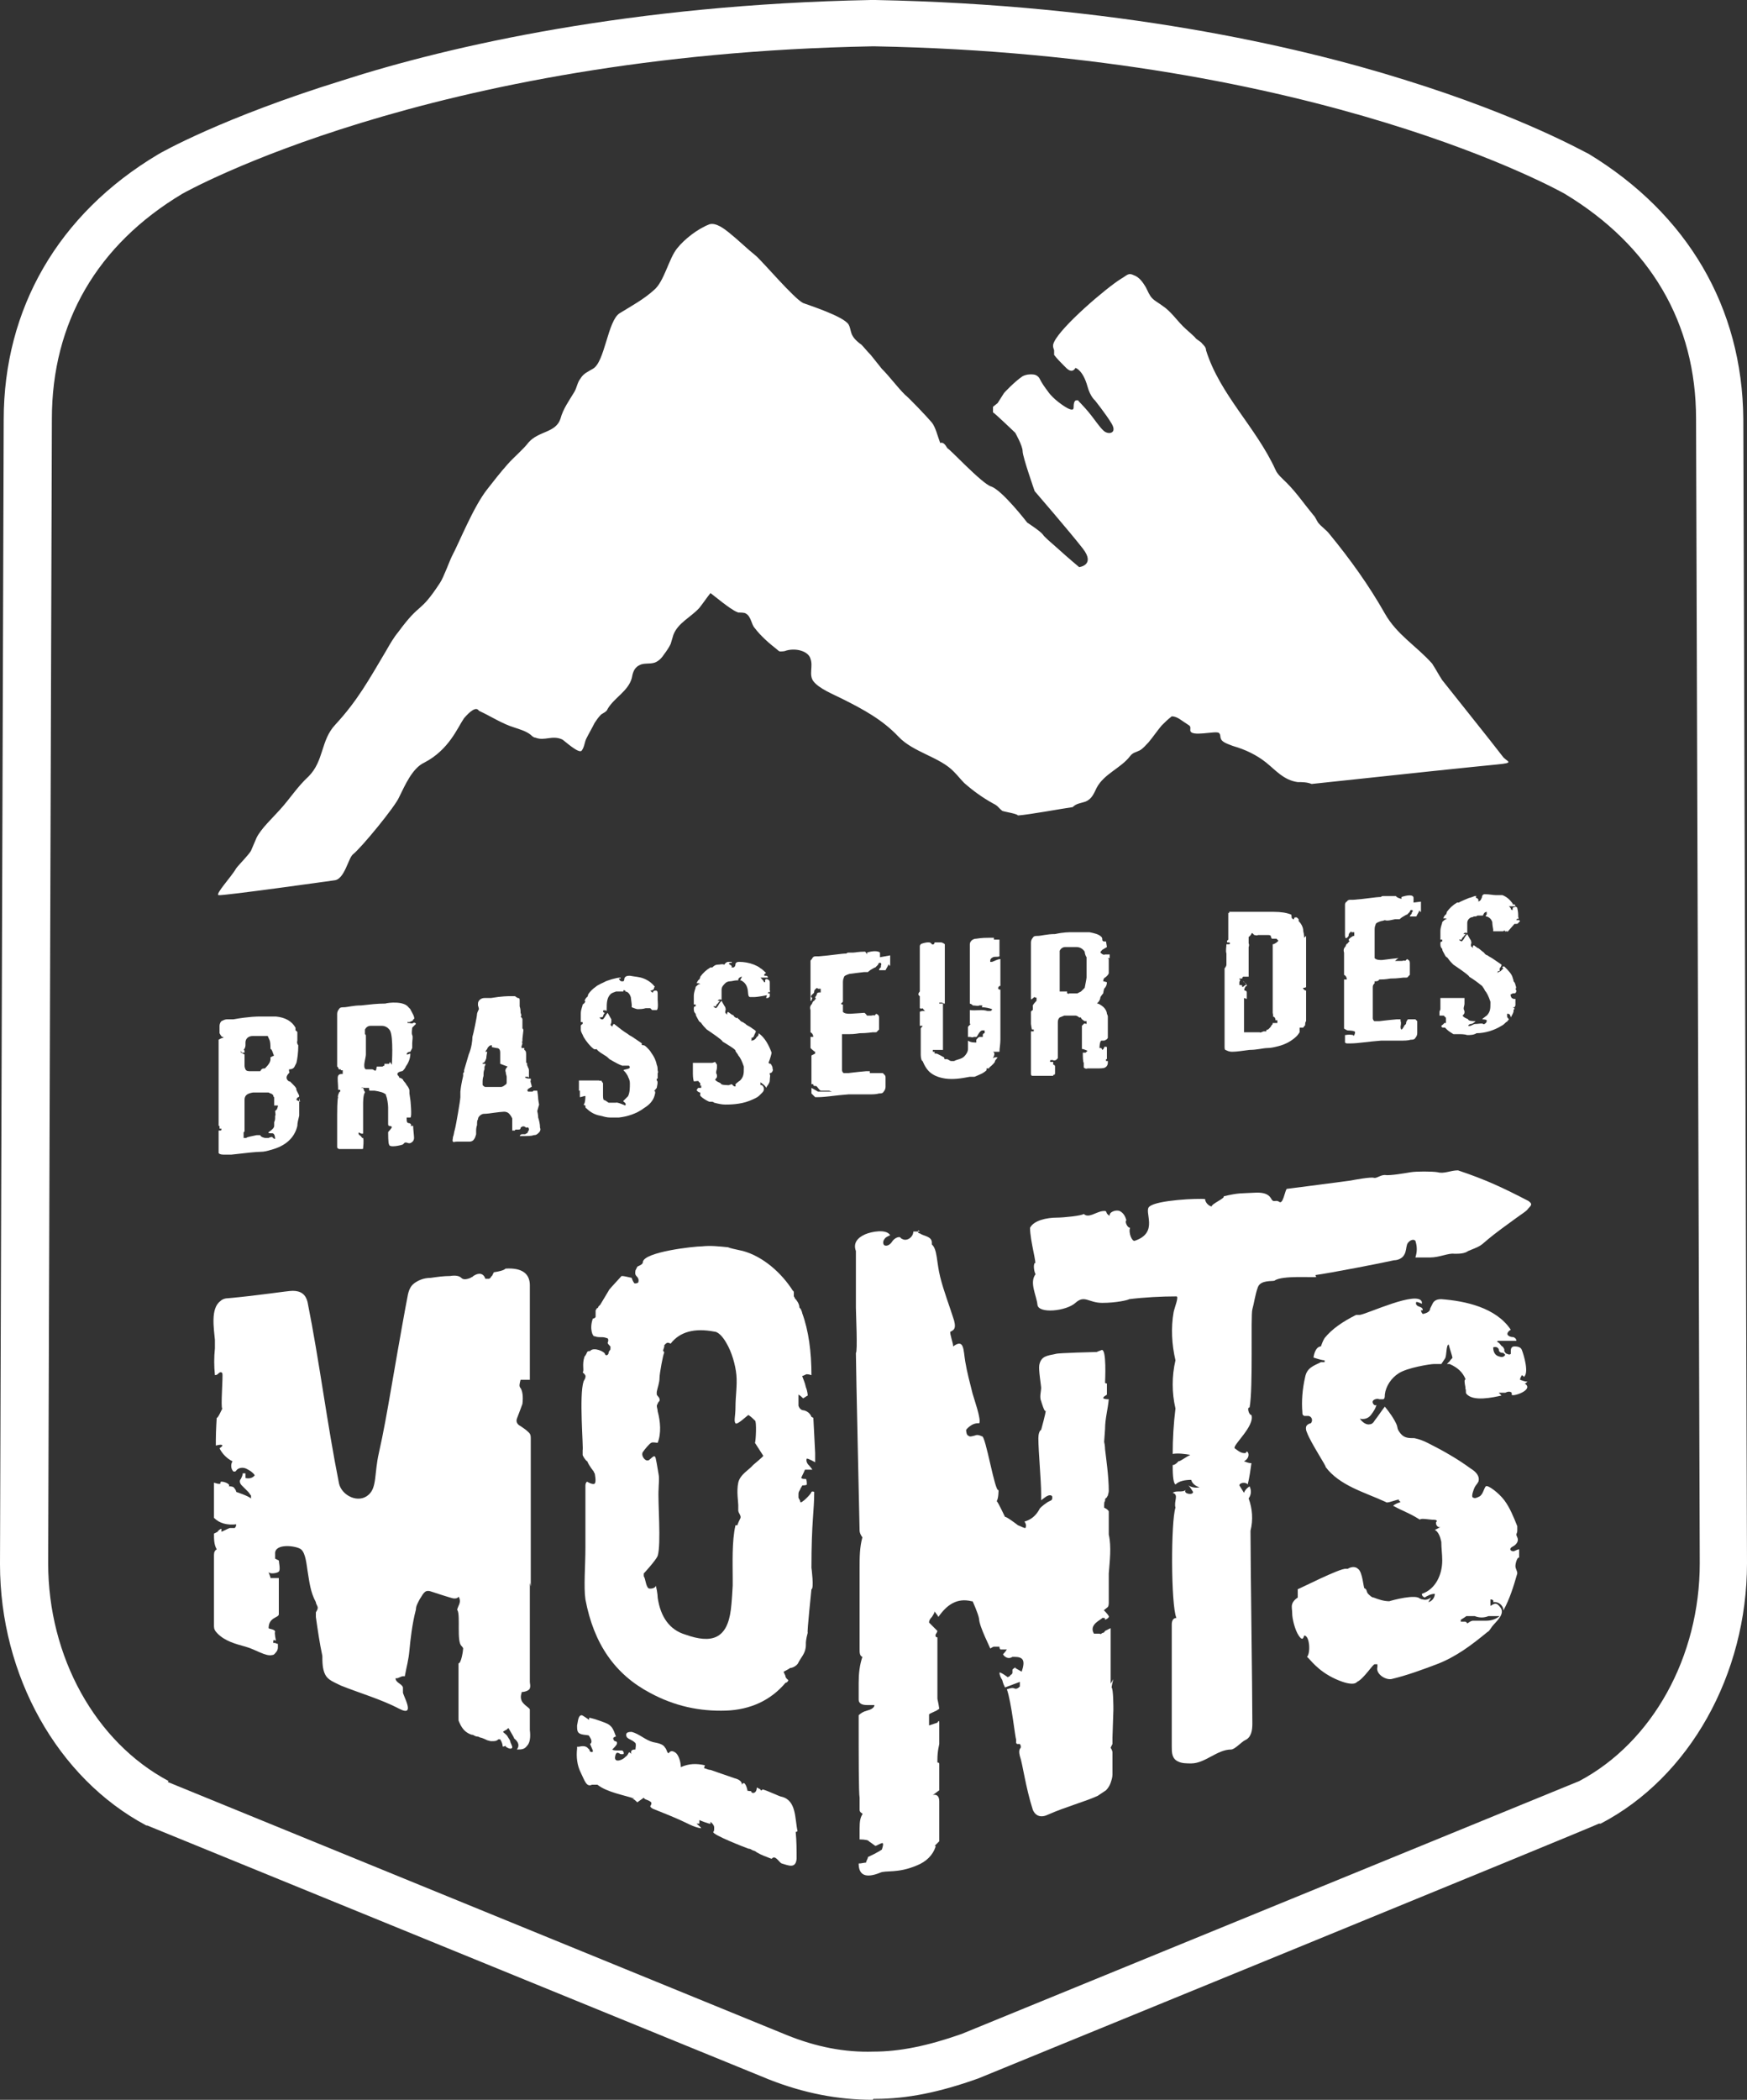
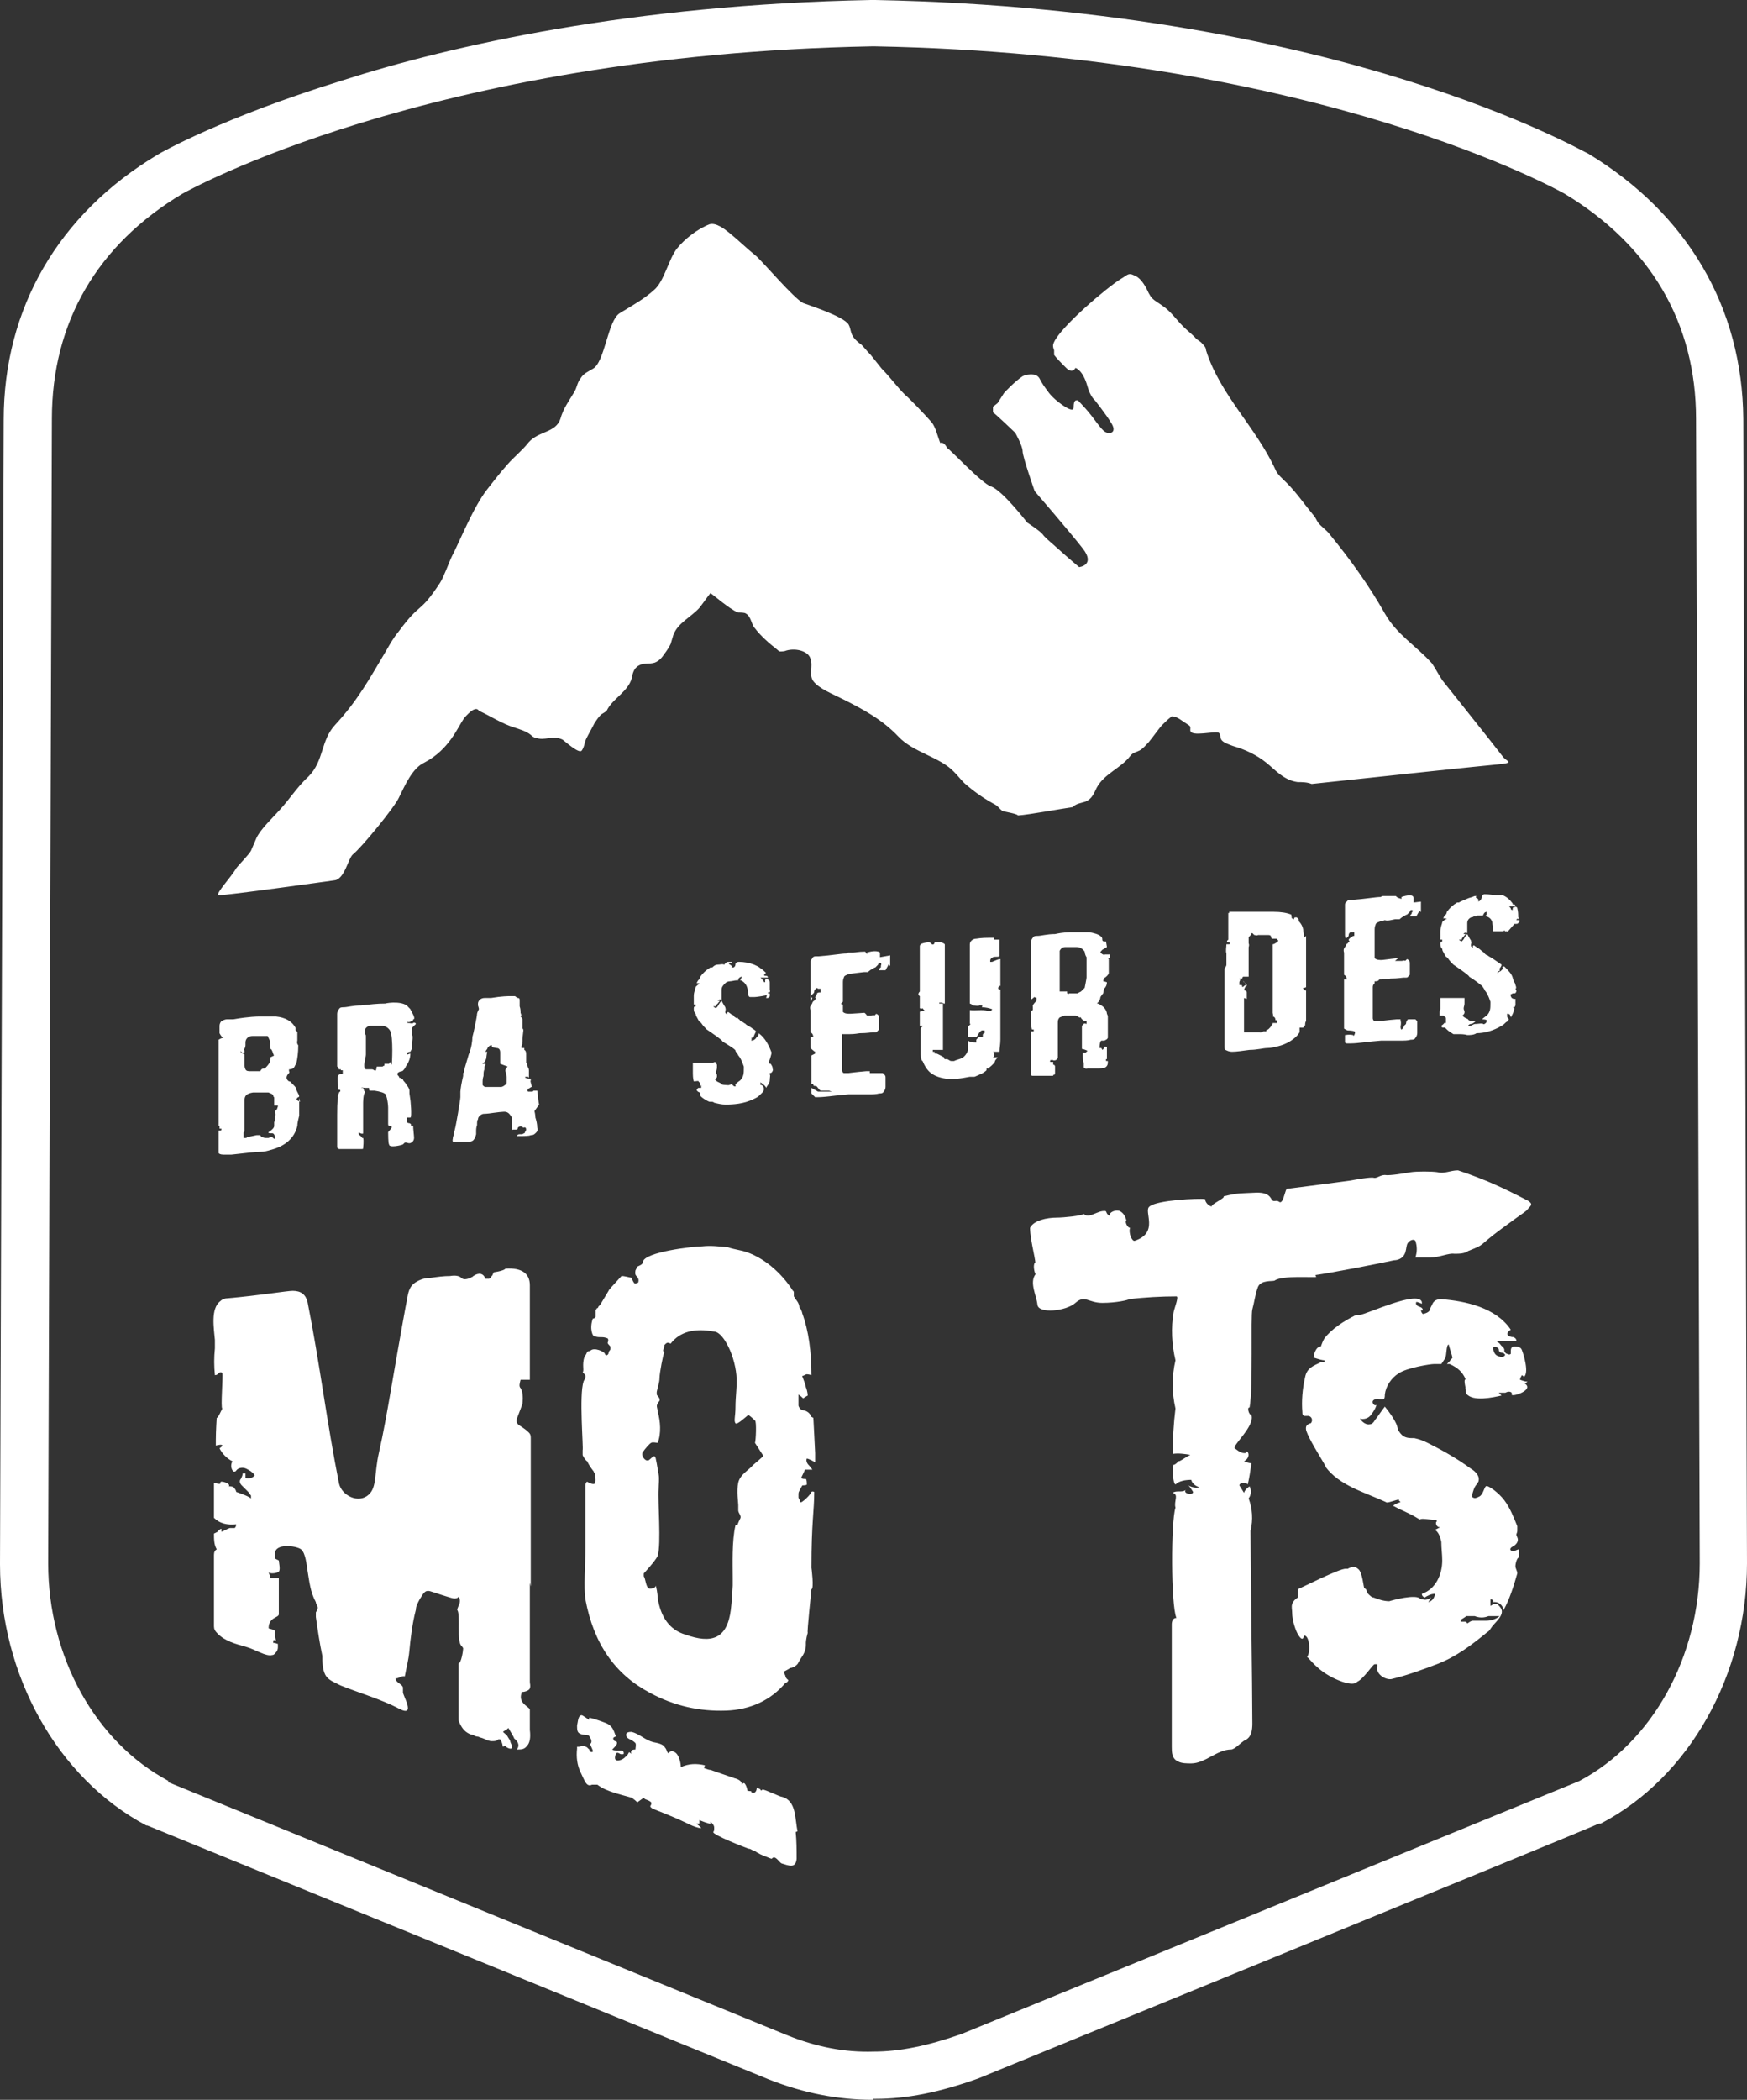
<svg xmlns="http://www.w3.org/2000/svg" id="Layer_1" version="1.1" viewBox="0 0 188.6 226.6">
  <rect x="0" y="0" width="188.6" height="226.6" fill="#333333" stroke="none" />
  <defs>
    <style>
      .st0 {
        fill: #fff;
      }
    </style>
  </defs>
  <g>
    <path class="st0" d="M76.1,190.5c-.9-.2-1.7-.2-2.6.2,0-.5-.2-1.2-.5-1.5-.6-.5-.8,0-.8,0-.2,0-.2-.4-.4-.6-.2-.4-.8-.5-1.3-.6-.8-.2-1.5-.9-2.3-1.1-.2,0-.6,0-.6.3s.2.4.4.5.4.2.6.4c.1.2,0,.5,0,.7-.1,0-.3,0-.4.1s-.1.3,0,.4c0,0-.2-.2-.3-.2-.1.2-.2.4-.4.5-.2.3-1.2.7-1.1,0s.4-.4.6-.3c0,0,0,0,.2,0,0,0,.1,0,.1,0,.1-.1,0-.4-.2-.4s-.4,0-.5,0-.4,0-.5-.1c.2-.2.4-.4.5-.6,0,0,0-.2,0-.2,0,0-.1-.1-.2-.1-.1,0-.2-.2-.2-.3s.2-.2.3-.2c-.3-.8-.4-1.2-1.2-1.5s-1.7-.6-1.7-.5c0,0,0,.2,0,.2s-.7-.5-.8-.5c-.4,0-.4.7-.5,1.1,0,.6,0,.9.7,1s.5,0,.7.3.2.6,0,.7c.1.2.2.5.3.7,0,0,0,0,0,.1,0,.1-.2.1-.3,0s0-.2-.2-.3c-.2-.3-.6-.3-1-.2,0,0-.1,0-.2,0,0,0,0,.1,0,.2-.1.9,0,1.8.4,2.6s.6,1.6,1.2,1.3c0,0,0,0,.2,0,0,0,.1,0,.2,0,0,0,.1,0,.2,0,1,.8,2.8,1.1,4,1.5h-.3c.2,0,.4.2.6.4l.7-.5c.1.2.3.2.5.3s.4.2.3.4c0,0,0,.1-.1.2,0,.1.1.2.3.3,1,.4,2,.8,2.9,1.2.7.3,1.5.8,2.3.9-.1-.2-.3-.3-.5-.5,0,0,.2,0,.3,0v-.4c-.1,0,1.2.5,1.2.4,0-.1,0-.2,0-.2,0,0,0,0,0,0,0,0,.4.3.4.6,0,.3,0,.4-.1.5,0,0,0,.1,0,0-.1.3,3.5,1.7,3.8,1.8.2,0,.3.1.5.2.1,0,.3.1.4.2.5.3,1.1.5,1.6.7.4-.5.8.4,1.1.5.7.2,1.5.6,1.6-.5,0-1,0-1.9-.1-2.9,0,0,.1,0,.2-.1-.3-1.3-.1-3.3-1.7-3.7-.2,0-1.6-.7-2.1-.8,0,.1-.2.2-.2,0-.2-.1-.4-.2-.4-.2,0,.7-.6.7-.6.4-.2,0-.5-.1-.4,0,0-.2-.3-1.3-.6-.7,0-.4-.4-.6-.8-.7-.9-.3-1.7-.6-2.6-.9-.2,0-.4-.1-.7-.2Z" />
    <path class="st0" d="M142,137.6c1.5-.2,7.2-1.3,8.5-1.6.4,0,.9-.2,1.1-.6.2-.3.2-.8.3-1.1s.6-.7.9-.4c.2.6.2,1.2,0,1.8.5,0,1.1,0,1.6,0,1,0,2-.5,2.6-.4.5,0,1.1,0,1.5-.3,2-.8.9-.4,3.6-2.4s2.6-1.8,2.9-2.2c.4-.4.4-.5,0-.8-2.7-1.4-4.6-2.3-7.6-3.3-.8,0-1.5.4-2.2.2-.6-.1-2.3-.1-2.9,0s-2.3.4-2.8.3c-.5,0-.9.4-1.2.3s-2,.2-2.5.3c-2.2.3-4.6.6-6.9.9-.2.3-.4,1.7-.8,1.4s-.6.2-.9-.4c-.3-.5-.9-.6-1.5-.6-1.8.1-1.9,0-3.6.4.2.2-1.3.8-1.3,1.1-.4-.1-.7-.5-.7-.8-.7-.1-5.2.1-6,.8-.7.5,1.1,2.8-1.6,3.7-.3.1-.7-.9-.5-1.4-.3,0-.6-.7-.4-.8-.1-.4-.3-.8-.7-1-.4-.2-1.2.1-1.1.5-.6-.3-.1-.6-.8-.5s-1.5.8-2,.3c-.2.2-2.2.4-2.9.4-1.1,0-2.5.3-2.9,1.1,0,1.4.8,4.1.5,3.8-.2.3,0,1.1.1,1.2-.7.9.1,2.3.2,3.3s3.1.7,4.1-.2,1.4,0,2.9,0,2.8-.3,2.9-.4c1.6-.2,3.5-.3,5.1-.3.3,0-.2,1.2-.3,1.7-.3,1.7-.2,3.5.2,5.2-.4,1.7-.4,3.5,0,5.2-.2,1.6-.3,3.3-.3,4.9.6-.1,1.3,0,1.9.1-.4.2-.8.5-1.2.7,0-.2-.3.4-.7.4,0,.6,0,1.9.3,2.1.4-.4,1.1-.5,1.7-.5.1.4.5.7.9.8-.4.1-.9,0-1.2-.2.2.2.3.4.5.7,0,.4-1.1.2-.8-.2-.4.3-1,0-1.4.3.7.2.1.9.3,1.6-.5,1.5-.5,10.5.1,11.9-.4,0-.5.4-.5.7,0,2.9,0,10.3,0,13.2,0,.6,0,1.3.7,1.6.4.2.9.2,1.4.2,1.5,0,2.8-1.5,4.3-1.5.4,0,1.1-.8,1.5-1,.7-.3.8-1.1.8-1.8,0-3.7-.2-17.1-.2-20.8.3-1.2.2-2.4-.2-3.5.3-.4.3-.9.1-1.3-.3.2-.5.4-.6.7-.2-.3-.3-.5-.5-.8,0-.3.7-.4.9-.1.2-.8.3-1.6.4-2.3-.3,0-.5-.1-.8-.2.9-.5.3-1.4.2-.9-.5.1-.9-.3-1.2-.5-.3-.3,2.2-2.4,1.8-3.6-.3,0-.5-.9-.2-.8.4-2.1.1-9.9.3-10.6s.3-1.6.6-2.4,1.6-.6,1.8-.7c.8-.6,4.3-.3,4.5-.4Z" />
    <path class="st0" d="M57.3,171.2c0-.2,0-1.1,0-2.7,0-1.6,0-2.4,0-2.6,0-.3,0-.7,0-1.3,0-.6,0-1,0-1.3,0-1.2,0-3.8,0-8,0-.3,0-.5-.2-.7-.3-.3-.6-.5-.9-.7-.4-.2-.5-.5-.4-.8.3-.8.5-1.3.6-1.6.1-.8,0-1.4-.2-1.7-.2-.2-.1-.5,0-.9.3,0,.7,0,1,0,0-.4,0-.6,0-.6,0-.3,0-.9,0-1.8,0-.9,0-1.6,0-2.2,0-.4,0-.9,0-1.4,0-.5,0-1,0-1.4,0-.4,0-.9,0-1.4,0-.5,0-1,0-1.4,0-1.3-.9-1.9-2.6-1.8-.1,0,0,.2-1.3.4,0,0,0,.1-.1.2,0,.1-.1.2-.2.3,0,0,0,.1-.2.2-.1,0-.2,0-.4,0-.2-.6-.7-.7-1.3-.3,0,0,0,0-.1.1,0,0-.1,0-.2.1-.5.2-.8.2-1,0-.2-.2-.6-.3-1.2-.2-.7,0-1.4.1-2.1.2-.8,0-1.4.3-1.8.6-.4.3-.6.8-.7,1.4-.2,1-.8,4.3-1.8,10.1-.4,2.3-.8,4.6-1.3,6.8s-.2,3.7-1.1,4.5c-1.1,1-2.9.1-3.2-1.2-1.3-6.5-2.1-13.1-3.4-19.6-.2-.8-.7-1.2-1.6-1.2-.6,0-3.6.5-7,.8-.3,0-.6.1-.8.3-1.1.8-.7,3-.6,4.2,0,.2,0,.3,0,.5,0,.1,0,.3,0,.4-.1,1-.1,1.9,0,2.9.2,0,.3-.1.4-.2s.3-.2.4,0c.1.2-.2,3.8,0,3.8-.1.2-.5,1.1-.6,1,0-.1-.1,1.4-.1,2.4s0,.3,0,.4c0,0,0-.2,0-.2,0,.2,0,.3,0,.4,0,0,.7-.2.7,0,0,.1-.2.2-.3.3.3.6.8,1.1,1.4,1.4-.2.3-.2.8.1,1.1,0,0,.1,0,.2,0,0,0,0,0,.1-.1.2-.3.7-.4,1.1-.2s.7.4.9.7c-.2.3-.6.4-1,.3,0-.1,0-.3,0-.4,0,0,0,0,0-.1,0,0-.1,0-.3,0,0,.2-.1.4-.2.6-.2.2-.1.5.1.7,0,0,.2.2.3.3.2.2.3.3.4.4.1.1.2.3.3.4,0,.2,0,.3,0,.4.2-.2-1.6-.8-1.6-.8,0-.1-.1-.3-.2-.4-.1-.2-.4-.2-.6-.2.3-.3-1-.7-.9-.4s-.7,0-.7,0c0,0,0,.1,0,.3,0,.5,0,1.7,0,3.5.6.6,1.4.8,2.4.7,0,.2-.1.4-.2.4-.1,0-.3,0-.5,0-.3.1-.6.3-.9.4,0,0,0-.2,0-.3,0-.1-.4.2-.4.3,0,0-.2.1-.4.2,0,.6,0,1.2.3,1.7-.2.1-.3.3-.3.6,0,1.4,0,3.6,0,6.6,0,.1,0,.3,0,.6,0,.2,0,.4,0,.5,0,.3.1.5.4.8.8.8,1.9,1.1,3,1.4s2.2,1.1,2.9.9c.2,0,.3-.2.4-.3.1-.1.2-.3.2-.5,0,0,0-.2,0-.2,0,0,0-.1,0-.2,0,0-.1,0-.3-.1h-.2c0-.3,0-.3.1-.3,0,0,.2,0,.2.1,0,0-.2-.9-.1-1,0-.3-.7-.3-.7-.4,0-1.2,1.1-1.1,1.1-1.5,0-1.3,0-2.6,0-3.9-.3,0-.6,0-.9,0,0-.2-.2-.5-.2-.7,0,.3.9.2,1.1,0s0-1,0-1.2c0,0,0,0-.2-.1,0,0-.2-.1-.2-.1,0,0,0-.5,0-.5-.1-1.2,2.3-.9,2.8-.5.5.4.6,1.7.7,2.3.2,1.2.3,2.3.9,3.4,0,.2.2.4.2.6,0,.2-.1.3-.2.5,0,.2,0,.3,0,.5.2,1.4.4,2.8.7,4.2,0,.6,0,1.4.3,2s.9.8,1.7,1.2c2,.8,4.4,1.5,6.3,2.5s.3-1.6.4-1.8c0-.1,0-.3,0-.5-.1-.4-.8-.5-.8-1,.3.1.6-.3,1-.2.2-1.1.4-1.7.5-2.8s.3-2.9.7-4.4c0-.4.2-.7.4-1.1.5-.8.6-1.1,1.4-.8,0,0,2.1.7,2.3.7.2,0,.4,0,.5-.2.2.3.2.6,0,1-.1.3-.2.4-.1.5.3.6-.1,3.3.4,3.8,0,0,.2.2.2.3,0,.2-.2,1.6-.5,1.6,0,0,0,5,0,5.7s0,.4.1.7c.3.7.7,1.1,1.3,1.3,0,0,.2,0,.3.1,0,0,.2.1.3.1,0,0,.2,0,.3.1.1,0,.4.1.8.3.4.1.3.1.5.1.3,0,.5,0,.7-.2h.2c.5.8,0,.9.6.7h0s0,.1,0,.1c.3.2.6.3.7.1,0,0,0,0,0-.1,0,0-.1-.3-.2-.5,0-.2-.2-.4-.3-.6-.1-.2-.3-.3-.5-.5,0,0,.1-.1.3-.2.1,0,.2-.2.3-.2.4.7.6,1,.6,1.1.5.4.6.8.3,1.2.5,0,.8,0,1.1-.4.3-.3.4-.9.3-1.7,0-1.3,0-2,0-2.2s-.7-.5-.9-1,.1-.9,0-.9c.2,0,.8-.1.9-.4s0-.5,0-.7c0-1.4,0-2.8,0-4.2,0-2.2,0-4.4,0-6.5Z" />
    <polygon class="st0" points="72.6 134.5 72.6 134.5 72.6 134.5 72.6 134.5" />
    <path class="st0" d="M87.6,152.9c-.1-.3-.4-.6-.8-.7-.3,0-.5-.2-.6-.5,0,0,0-.4,0-1.2.2.1.4.3.5.4.2-.1.3-.2.5-.3,0,0,0-.4-.2-.9-.1-.5-.3-.9-.4-1.2.3-.1.4-.2.5-.2,0,0,.2,0,.5.1,0-2.5-.3-4.8-1-6.7,0,0,0-.1-.1-.3,0-.1-.2-.3-.2-.3,0-.4-.3-.8-.5-1,0,0,0-.1-.1-.2,0,0,0-.1,0-.2s0-.1,0-.2c0,0,0-.2-.1-.2-1.2-1.9-3.2-3.7-5.4-4.3-.9-.2-1.4-.3-1.6-.4-1-.1-1.9-.2-2.8-.1-.9,0-6.3.6-6.4,1.7,0,.3-.5.4-.6.5l-.2.4c0,.1-.1.4.1.6.2.2.3.4.2.7-.1.1-.3.1-.4.1,0,0-.2-.2-.3-.6-.5-.1-.8-.2-1.1-.2-.9,1-1.4,1.5-1.4,1.6,0,0-.3.5-.9,1.5,0,0-.1.1-.2.2,0,.1-.1.2-.2.2,0,0,0,.1-.1.2,0,0,0,.1,0,.2s0,.1,0,.2c0,0,0,.2,0,.3,0,.1-.2.2-.3.2-.4,1.1,0,2,.2,1.9.5.2.8,0,1.3.2.2,0,.2.3.1.5,0,.2.4.4.3.5,0,0,0,.1,0,.2,0,.1-.2.2-.2.4s-.3.4-.4.1c0-.2-1.2-.8-1.6-.3,0,0,0,0,0,0-.2,0-.3,0-.4.3-.1.2-.2.3-.2.3-.3.9,0,1.5-.2,1.7,0,0,.4.3.3.5,0,.2-.2.4-.2.5-.5,1.4,0,7.2-.1,7.4,0,0,0,.2,0,.3s0,.1,0,.2c0,.1.3.6.5.7.2.5.7,1.1.7,1.1,0,0,0,.1.1.2,0,0,.2.9,0,1.1s-1-.3-.8-.2c-.1,0-.2.2-.2.4,0,.2,0,.4,0,.4,0,.2,0,.3,0,.5,0,.2,0,.4,0,.5v.2c0,.1,0,.2,0,.3,0,0,0,0,0,0,0,1.2,0,3.4,0,3.3v1.5c0,1.9-.2,4.3,0,5.6.9,4.8,3.2,8.1,7,10.1,2.6,1.4,5.3,2,8.2,1.9,2.6-.1,4.8-1.1,6.4-3,0,0,.1,0,.2-.1,0,0,.1-.1.1-.2,0,0-.3-.2-.3-.4,0-.1-.2-.4-.2-.5,0,0,.6-.3.7-.4.3,0,.8-.3.9-.6.3-.6.8-1,.8-1.9,0,0,0-.1,0-.2,0,0,0-.4.2-1.1-.1,0,.4-4.6.4-4.7.3,0,0-2.4,0-2.3,0-5,.3-6.1.3-8.2,0,0-.2-.1-.3,0,0,.2-1.1,1.3-1.2,1.1,0-.2-.2-.4-.2-.5,0-.1,0-.3,0-.4,0-.2.1-.3.2-.5,0-.1.2-.3.2-.4,0,0,.5,0,.5-.1,0-.2,0-.5-.1-.6,0,0-.1,0-.2,0,0,0-.2,0-.3-.1,0-.1.2-.4.4-.9,0,0,.2,0,.4,0,.1,0,.3,0,.4,0,0,0-.2-.3-.4-.5-.2-.2-.3-.5-.2-.7.2,0,.9.4.9.4,0-.2,0-.5,0-.8,0,0,0,0,0-.2,0,0,0,0,0,0,0,0-.2-4.1-.2-3.8ZM79.4,164.6c-.4,1.7-.3,4.2-.3,5.7,0,.4,0,.7,0,.8,0,.1-.1,1.9-.2,2.6-.4,3.2-2.1,3.7-4.9,2.7-1.7-.5-2.7-1.9-3-4,0,0,0-.5-.2-1.3,0,.3-.6.4-.8.3-.3-.3-.3-1-.5-1.3,0,0,0,0,0-.1,0,0,0-.1,0-.2,0,0,1.3-1.4,1.5-1.9.4-1.3,0-5.9.1-7.2,0-.5.1-1.1,0-1.6s-.3-2-.4-1.9c-.1-.2-.5.3-.7.4,0,0-.2,0-.2,0-.3-.1-.6-.6-.4-.9s.7-.9.9-1,.5,0,.7,0c.4-1,.3-2.3,0-3.4,0-.3-.2-.6,0-.8,0-.2.3-.3.2-.5,0-.2-.2-.3-.3-.5,0,0,0-.2,0-.3.1-.5.3-1,.3-1.5s.4-2.6.5-2.7c0,0,0-.2-.1-.2-.1,0,.2-.5.1-.6,0,0,.2-.3.4-.3.1,0,.3.1.3.1,1-1.3,2.6-1.7,4.7-1.3.4,0,.9.5,1.3,1.2.6,1,1,2.4,1.1,3.5.1,1.1-.1,2.3-.1,3.4s-.2,1.5,0,1.8c.2.2,1.2-.8,1.4-.9.3.2.5.4.7.6.2,0,.1,2.3,0,2.4l.9,1.4c0,.1-1,.9-1.1,1-.4.5-1.4,1-1.6,1.9s0,2.1,0,2.4c0,.2,0,.4,0,.6,0,.3.4.6.2.9-.1.2-.2.4-.3.7Z" />
    <path class="st0" d="M81.3,148.6v-.3c.1,0,.2-.3.2-.7,0,0-.2,0-.4,0-.2,0-.3,0-.4,0,0,.2-.1.4-.2.6h-.1s0,0,0,0c0,0,0,0,0-.1,0,0,0,0,0-.1,0,0,0,0,0-.2,0,0,0-.1,0-.1-.2.2-.4.3-.4.4,0,0,0,0,0,.2,0,.3.2.5.5.6,0,0,0,0,0,0,.3,0,0,.6-.4.7,0,0,0,0,0,0,0,0-.2.5-.2.4,0,0,0,0,0,0v.6c0,.4.3.5.9.4,0,0,.4,0,1.1-.2,0-.5.1-1,.5-1.4,0,0,0,0,0,0-.1,0-.7-.5-.7-.5Z" />
    <polygon class="st0" points="79.7 147.9 79.7 147.9 79.7 147.9 79.7 147.9" />
    <polygon class="st0" points="80.2 148.5 80.2 148.5 80.2 148.5 80.2 148.5" />
-     <path class="st0" d="M119.9,181.7v-6l-.6.3c0,0-.1.2-.2.2,0,0-.1,0-.2.1s-.1,0-.2,0c0,0-.1,0-.2,0,0,0-.1,0-.2,0-.1,0-.2,0-.2,0-.6-1,.8-1.5.9-1.7,0,0,0,0,.1,0,0,0,0,0,.1,0,.1,0,.1.1.1.2,0,0,.5-.2.4-.4s-.5-.6-.5-.6c0-.1-.3.2.3-.3.2-.1.2-.4.2-.6,0-.5,0-1,0-1.5,0-.2,0-.4,0-.6,0-.1,0-.2,0-.4,0-.2,0-.4,0-.6.1-1.3.3-2.9,0-4.2,0-.1,0-.2,0-.3,0-.2,0-.4,0-.7,0-.2,0-.5,0-.8v-.7h0c-.1-.2-.3-.3-.5-.4,0-.4,0-.7.1-.7,0,0,0-.1,0-.2,0,0,.1-.2.2-.2,0,0,0-.1.1-.2,0-.1.1-.3.1-.5,0-1.6-.3-3.6-.4-4.5,0,0,0-.4-.1-.8,0,0,.1-1.4.1-1.4,0-1.1.3-2.1.4-3.2-.2,0-.4,0-.6-.1,0-.2.3-.3.4-.4,0-.4,0-.8,0-1.2,0,0-.2,0-.2-.1,0-.1.2-3.8-.4-3.5-.3.1-.5.2-.5.2,0,0-4.2.1-4.4.2-.9.2-1.6.2-1.8,1.2-.1.5.2,2.2.2,2.5s-.2,1,0,1.4c0,0,.4,1.4.5,1,0,.3-.5,2.1-.5,2.1-.2.1-.3.5-.3.9,0,1.4.3,4.6.3,6s0,.3,0,.7l.4-.3c.4-.3.7-.3.8-.1,0,0,0,.1,0,.2,0,0,0,.1-.1.2,0,0,0,0-.2.1,0,0-.2.1-.2.1-.6.4-.9.7-.9.8-.4.7-.9,1.1-1.6,1.3.2.3.2.5.1.7-.2,0-.5-.2-.8-.3,0,0-1.3-1-1.4-.9,0,0-.8-1.7-.9-1.7.2-.3.2-1.1.2-1.2-.4.3-1.4-6-1.8-5.8-.2-.1-.5-.2-.7-.1-.4.1-.6.2-.8,0-.1,0-.2-.3-.2-.6,0,0,.6-.8,1.4-.7.3-.3-.6-2.8-.7-3.2-.3-1.2-.6-2.3-.8-3.5s-.1-2.5-1.3-1.6c0-.4-.4-1.4-.3-1.6,0,0,.1,0,.2-.1.4-.2.3-.7.2-1.1-.5-1.6-1.1-3.1-1.5-4.7s-.3-3-.9-3.5c0,0,0,0,0-.2,0-.7-.9-.7-1.3-1,0,0-.2,0-.2-.2s.1-.1.2,0c-.2,0-.5,0-.7,0,0,.6-.7,1.1-1.2.8-.1,0-.2-.2-.3-.2-.3,0-.6.2-.8.5s-.5.5-.8.4c-.2-.1-.2-.5,0-.7.1-.2.4-.3.6-.4-.4-.7-2-.4-2.7-.1-.9.4-1.3,1-1,1.8,0,0,0,.1,0,.3,0,0,0,.1,0,.2,0,0,0,.2,0,.2v.2c0,1,0,2.4,0,4.2,0,0,0,.7,0,1,0,.6.2,4.8,0,4.9,0,1.5.4,19,.4,19.2,0,0,0,.3.3.7-.3,1.1-.3,2.2-.3,3.3s0,2.7,0,4.1c0,.6,0,1.2,0,1.8,0,1,0,1.9,0,2.9,0,.3,0,.7.3.8-.3.9-.4,1.8-.4,2.8v1.8c0,.4.3.6.9.6,0,0,.3,0,.8,0,0,.3-.4.5-.8.6-.4.1-.7.3-.9.5v.8c0,3.5,0,7.6.1,8.1,0,0,0,.3,0,.6,0,.3,0,.6,0,.7,0,.2.1.3.3.4,0,0,0,0,0,.1-.2.3-.3.7-.3,1.5,0,.7,0,1.1,0,1.2.6,0,1,.1,1,.2,0,0,.3.2.7.5.1,0,.4-.2.7-.3.3-.1,0,.7,0,.7,0,0-.6.4-1.5.8,0,.2-.2.4-.2.6-.2,0-.5.1-.8.1,0,1.3.8,1.6,2.3,1,.6-.3,1.9.1,4-.8,1-.4,1.7-1.1,2-2,0,0,0,0,0,0,0,0,0,0,0-.1,0,0,0,0-.1,0,.1-.1.3-.3.5-.5v-4.3c0-.5-.2-.8-.7-.7.2-.1.4-.3.7-.5,0,0,0-.2,0-.4,0-.1,0-2.3,0-2.4,0-.1,0-.2-.2-.2h0c0-.1,0-.3,0-.3,0-1,.2-1.6.2-1.7,0-.2,0-.6,0-1.2,0-.6,0-.9,0-1.1,0-.4-.2,0-.2,0l-.9.3v-.5c0-.3,0-.6,0-.7.1-.1.4-.2.8-.4l.3-.2c-.1-.7-.2-1-.2-1.1,0-.2,0-.6,0-1,0-.4,0-.8,0-1v-3.9s0,0,0-.2c0,0,0-.2,0-.3s0-.1,0-.2c0,0-.1,0-.2-.1v-.2c.2-.3.2-.4.2-.4,0,0-.9-.9-.9-.9,0-.1,0-.3.3-.6.2-.3.3-.5.3-.6.2.3.4.5.4.6.9-1.3,2-2.1,3.6-1.7,0,0,0,0,.1,0,0,0,.6,1.3.7,1.9,0,.8,1.3,3.3,1.2,3.2.2-.1.3-.2.4-.2,0,0,.2,0,.3,0,.1,0,.2,0,.3,0,0,.1,0,.2.1.3,0,0,.2,0,.4,0,.1,0,.2,0,.3,0-.2.3-.3.4-.4.5-.1,0,.4.7,1,.3h.2c1,0,1.2.4.8,1.6-.2-.1-.5-.3-.7-.4.2-.2-.3.1-.3.2,0,0,0,.2,0,.3,0,.1-.1.2-.1.2,0,0-.1,0-.2.2-.1,0-.2.1-.2.1,0,0-.8-.6-.9-.5,0,.2.1.5.3.8.1.4.2.6.3.8l1.6-.6c0,.4,0,.5,0,.5-.2.2-.4.3-.6.2-.2-.1-.5,0-.8.1.5,1.4.9,5.3,1,5.4v.2c0,0,0,.2,0,.2,0,0,0,0,.1.1,0,0,.2,0,.3,0,0,0,0,0,.1.2,0,.1,0,.2,0,.2-.2.2-.2.5-.1.9.3.8.6,3.3,1.4,5.8.3.7.9.9,1.7.5,1.8-.8,4-1.4,5.3-2,.3-.2.6-.4.9-.6.2-.2.4-.5.5-.8.1-.3.2-.6.2-.9,0-.9,0-1.7,0-2.4,0,0,0-.2-.2-.5l.2-.4c0-.2,0-.4,0-.7,0-.3.1-2.7.1-3,0-.2,0-2.3-.2-2.4.1-.6.2-.9.2-.9Z" />
    <path class="st0" d="M140.1,172.4c-.3.2-.5.4-.6.7s0,.6,0,1c0,.6.3,1.8.7,2.4s.5.3.6,0c.6,0,.7,1.9.3,2.3.3.2,1.1,1.5,3.1,2.4s2.3.3,2.3.3c.7-.3,1.7-1.9,1.9-1.9.1,0,.3,0,.3,0,0,0,0,.2,0,.3-.2.7.8,1.4,1.5,1.3,1.7-.4,3.3-1,4.9-1.6,2.1-.8,3.8-2.1,5.5-3.5.1,0,.3-.3.5-.6.4-.5,1.4-1.3.9-2s-.7-.4-1.1-.2v-.7c.2,0,.4.1.3.3.5-.1,1.1.3,1.1.9.7-1.3,1.1-2.6,1.5-4,0-.3-.2-.5-.2-.8s.2-1,.4-.9c0-.3,0-.5,0-.9-.2,0-.5.2-.6.2-.4,0-.5-.3-.1-.5s.7-.6.5-1c0,0-.1-.2-.1-.3,0-.1.1-.2.1-.4,0-.2,0-.3,0-.5-.4-1-.8-2-1.4-2.8s-1.8-1.7-2-1.5-.3.9-.7,1.1-.5.2-.7.1.1-.9.2-1.1c.1-.2.3-.4.4-.6.2-.6-.3-1.1-.8-1.4-1.5-1.1-3.1-2-4.7-2.8-.4-.2-.9-.4-1.4-.5-.6,0-1.1,0-1.5-.5s-.3-.6-.4-.9c-.3-.7-.8-1.4-1.3-2-.4.5-.7,1-1.1,1.5-.1.2-.3.4-.5.4-.4.1-.8-.2-1.1-.6.4.1.9,0,1.2-.4s.5-.7.6-1.1c-.2.2-.5-.2-.4-.4s.5-.3.7-.2c.1,0,.2,0,.4,0,.2,0,.2-.3.2-.5.1-.9.7-1.8,1.5-2.3.9-.6,3.4-1,3.8-1h.8c0,0,.2-.3.4-.6.2-.3.1-1.5.4-1.5,0,.1.4,1.3.4,1.4,0,.1-.2.2-.3.4-.1.1-.2.2-.3.3h.3c.9.4,1.4.9,1.7,1.6,0,.2-.2-.1,0,.9,0,0,0,0,0,.1,0,0,0,.1,0,.1.1,0,0,.4.1.5.7.9,2.9.4,3.8.2l-.3-.3c.3,0,.8,0,.7,0,.2-.1.5-.2.7,0,0,0,0,.2,0,.2,0,.3,2.5-.5,1.4-1.2.1,0,.2-.1.3-.2-.3,0-.5-.1-.8-.2,0-.2.1-.3.2-.5,0,0,.2.1.2.2.6-.4,0-2.4-.2-2.9-.1-.3-.4-.4-.8-.4-.3,0-.4.2-.4.5,0,.1,0,.2,0,.3-.1.1-.2.1-.4,0-.1,0-.2-.1-.3-.3v-.2c0,0-.1-.2-.2-.3-.1,0-.2-.2-.3-.3,0,0-.2-.2-.3-.2,0,0,.1-.1.1-.1.2,0,.5,0,1,0,.4,0,.8,0,1,0,0-.2-.1-.3-.3-.4-.3,0-.5-.1-.6-.2-.2-.2.1-.5.3-.6-1.6-2.4-4.9-3.1-7.5-3.3-.4,0-.7.1-.9.4-.1.2-.2.4-.3.6,0,.3-.3.5-.8.6-.2-.2-.2-.4-.2-.4,0,0,0,0,.1,0,0,0,.1,0,.1,0,0-.2-.1-.3-.4-.4-.3-.1-.4-.3-.3-.5,0,0,.2,0,.6.2,0,0,0-.1,0-.2-.4-1.3-5.9,1.3-6.7,1.4h-.4c-1.4.7-2.6,1.5-3.4,2.5,0,0-.2.3-.4.9-.4,0-.7.5-.8,1.2.6.2,1,.3,1.2.3v.2c-.2,0-.4,0-.4,0-.8.4-1.5.6-1.7,1.6-.3,1.3-.4,2.6-.3,3.8,0,.2,0,.3.2.4.1,0,.3,0,.4,0,.4,0,.6.5.3.8-.1,0-.3.1-.4.2-.2.2-.1.6,0,.8.4,1.1,2.2,3.8,2,3.7,1.5,2,4.1,2.7,6.3,3.7.3.1.2.2.6.1s1.2-.4,1-.2l.2.2c-.3.1-.6.2-.8.4,1.3.7,1.6.7,2.9,1.5,0-.2,1.1,0,1.3,0s.6,0,.5.2c-.2.1,0,.7.4.6l-.6.3c.4.2.6.8.7,1.3,0,.7.1,1.3.1,2,0,1.5-.7,3.1-2.2,3.6,0,.2.1.3.3.4.3-.2.7-.4,1.1-.4,0,.4-.3.8-.7.9l.3-.5c-.3.2-.6.3-.9.2-.2,0-.3-.1-.5-.2-.9-.3-3.5.5-3.1.4-.6,0-1.2-.2-1.7-.4-.2,0-.4-.2-.6-.4s-.1-.5-.4-.6c-.1,0-.2-1.8-.7-2.1-.3-.3-.8-.2-1.1,0,0,0-.1,0-.2,0-.6-.1-5.1,2.2-5.2,2.2ZM161.8,145.6c0,.3.2.4.5.4l.2.2c-.1.2-.3.3-.6.2-.5-.1-.7-.5-.7-1,.3-.1.5,0,.6.2ZM161.9,174.4c-.5.4-1,.5-1.5.5-.2,0-.7,0-1.4,0,0,0-.1,0-.3.1h0s-.3.2-.3.2c0,0,0-.1-.2-.2,0,0-.2,0-.3,0-.1,0-.2,0-.2,0v-.2c.3-.2.5-.3.6-.4.4,0,.7,0,.9,0,.5.2,1,.2,1.5,0,0,0,.4,0,1.1,0Z" />
    <path class="st0" d="M155.7,73.4c-.4-.6-.7-1.2-1.1-1.8-1.7-1.9-3.8-3.1-5.1-5.4-1.7-3-3.7-5.8-6-8.6-.3-.4-.9-.8-1.2-1.2-.2-.3-.3-.6-.5-.8-1-1.2-1.8-2.4-2.9-3.5-.4-.4-1-.9-1.2-1.4-2.1-4.6-6-8.1-7.5-12.9,0-.3-.2-.5-.4-.7-.2-.3-.6-.4-.8-.7-.4-.4-.9-.8-1.3-1.2-.7-.7-1.3-1.6-2.2-2.2-.4-.3-.8-.5-1.1-.8-.3-.3-.5-.8-.7-1.2-.3-.5-.7-1.1-1.3-1.3-.6-.3-.7,0-1.4.4-1.6,1-6.4,5.1-7.2,6.8-.2.4-.1.6,0,.9,0,.2,0,.3,0,.5.3.4.7.8,1,1.1.1.1.2.2.3.3.7.7,1,0,1,0,0,0,.8.2,1.3,2,.3,1.1.8,1.5.8,1.5,0,0,1.2,1.5,1.8,2.5.6,1-.2,1.2-.7.9-.5-.3-1.2-1.5-2.1-2.5s-.7-.7-.8-.9c0,0,0,0-.1,0,0,0,0,0-.1,0-.2,0-.3.3-.3.8,0,.7-1.7-.6-2.2-1.1-.2-.2-.4-.4-.6-.7-.3-.4-.6-.8-.9-1.4-.2-.3-.5-.4-.8-.4-.3,0-.6,0-1,.2-.9.6-2,1.8-2,1.8l-.7,1.1-.5.4v.6c.1,0,2.4,2.2,2.4,2.2,0,0,.8,1.4.8,2s1.3,4.3,1.3,4.3c0,0,3.8,4.4,5.2,6.2,1.4,1.8-.4,2-.4,2,0,0-1.2-1-2.3-2-.8-.7-1.5-1.3-1.6-1.5-.3-.4-1.7-1.3-1.7-1.3,0,0-2.7-3.5-3.9-3.9-1-.3-4.6-4.2-4.7-4.1-.3-.5-.5-.7-.8-.6-.3-.8-.5-1.7-.9-2.2-.5-.6-2.5-2.7-2.9-3-.9-.9-1.6-1.9-2.5-2.8-.4-.5-.8-1-1.2-1.5-.4-.4-.7-.8-1-1.1-1.4-1-1-1.5-1.4-2.2-.6-.9-4.4-2.1-4.9-2.3-1-.5-4.3-4.4-5.1-5.1-1-.8-1.9-1.7-2.9-2.5-.5-.4-1.4-1.1-2.1-.9-1.3.5-2.7,1.6-3.5,2.6-.9,1.1-1.4,3.6-2.5,4.5-1.1,1-2.4,1.7-3.7,2.5-1.3.8-1.6,5.3-2.9,6-.5.3-1,.5-1.3,1-.4.5-.4,1-.7,1.5-.6,1-1.2,1.8-1.5,2.9-.5,1.5-2.3,1.3-3.4,2.5-.7.9-1.6,1.6-2.3,2.4-.8.9-1.5,1.8-2.2,2.7-1.5,1.9-3,5.7-3.8,7.2-.3.6-.9,2.3-1.3,2.9-2.3,3.5-2,1.9-4.5,5.3-.5.6-.9,1.3-1.3,2-1.9,3.2-3.1,5.4-5.5,8-1.6,1.7-1.2,3.9-2.9,5.6-1.2,1.1-2,2.4-3.1,3.6-.8.9-2,2-2.5,3-.2.5-.4.9-.6,1.4-.2.4-1.3,1.5-1.6,1.9-.5.9-2.3,2.8-1.9,2.9s12.5-1.6,12.5-1.6c1.1-.1,1.5-2.4,2-2.8.9-.7,4.6-5.2,5-6.2.6-1.2,1.4-3.1,2.7-3.7,2.7-1.4,3.6-3.8,4.3-4.8.6-.7,1.3-1.3,1.6-.8,1.3.6,2.5,1.4,3.8,1.8.6.2,1.3.4,1.8.8.1.1.3.3.5.3,1,.4,1.8-.3,2.9.2.2.1,1.8,1.6,2.1,1.2.3-.4.3-.9.5-1.3.3-.6.6-1.1.9-1.7.2-.3.4-.6.7-.9.3-.2.6-.3.7-.6.7-1.2,2.2-1.9,2.6-3.3.1-.5.2-1.1.8-1.4.5-.3,1.1-.1,1.7-.3.5-.2.8-.6,1-.9.3-.4.5-.7.7-1.1.1-.3.2-.7.3-1,.5-1.3,1.9-1.9,2.8-2.9.4-.5.8-1.1,1.2-1.6,1,.8,1.8,1.4,2.1,1.6.3.2.6.4.9.5.2,0,.7,0,.8.1.6.3.6,1.2,1,1.6.6.8,1.5,1.6,2.4,2.3,0,0,.2.2.3.2.2,0,.5,0,.7-.1,1.1-.3,2.4.1,2.6.9.3.8-.2,1.7.3,2.4.6.8,2.1,1.4,3.1,1.9,2.4,1.2,4.4,2.3,6.1,4.1,1.6,1.7,4.5,2.2,6,3.8.4.4.7.8,1.1,1.2.9.8,2,1.6,3.1,2.2.6.3.5.4,1,.8.2.1,1.6.3,1.7.5,1.3-.1,4.5-.7,5.9-.9.4-.4.8-.4,1.4-.6.7-.3.9-.9,1.2-1.5.8-1.5,2.6-2.1,3.6-3.4.3-.4.6-.4,1-.6.4-.2.7-.6,1-.9.5-.6.9-1.2,1.4-1.8.4-.4.6-.6,1.1-1,.6,0,1.1.5,1.6.8.5.3.4.3.4.7,0,.8,2.8,0,3.1.3.2.2.1.4.2.6.1.4.8.6,1.3.8,1.4.4,2.6,1,3.6,1.8,1,.8,1.9,1.9,3.4,2.1.5,0,1,0,1.5.2,10.2-1.1,17.9-1.9,20-2.1s1-.3.6-.9c-1.3-1.7-5.4-6.8-6.1-7.7Z" />
    <path class="st0" d="M94.2,226.6c-3.7,0-7.4-.7-11.2-2.2l-67.1-27.4h-.1C6.2,191.9,0,180.8,0,168.8L.4,45.3c0-12,5.9-22.2,16.6-28.6.3-.2,7-4,19.9-8C48.7,4.9,68.2.5,94,0h.5s0,0,0,0c25.8.5,45.3,4.9,57.1,8.6,12.9,4,19.6,7.9,19.9,8,10.7,6.5,16.6,16.6,16.7,28.6l.4,123.5c0,12-6.2,23.1-15.8,28.1h-.2c0,.1-67,27.5-67,27.5-4.2,1.5-7.7,2.2-11.1,2.2,0,0-.1,0-.2,0ZM18.1,192.3l66.8,27.3c3.2,1.3,6.3,1.9,9.4,1.8,2.8,0,5.8-.6,9.5-1.9l66.7-27.3c7.9-4.2,13-13.4,13-23.5l-.4-123.5c0-10.3-4.9-18.7-14.2-24.3-.2-.1-26.4-15-74.4-15.9h-.4c-47.9.9-74.2,15.8-74.4,15.9-9.2,5.5-14.1,13.9-14.1,24.3l-.4,123.5c0,10.1,5.1,19.3,13,23.5Z" />
    <g>
      <path class="st0" d="M32.4,118.9s-.4-.2-.4-.2c0,0,0-.2.2-.3,0,0,.1,0,.1-.1,0-.2-.4-.7-.3-.8-.1-.2-.2-.3-.3-.4,0,0-.3-.3-.4-.4,0,0,0,0-.1,0-.3-.2-.4-.5,0-.9,0,0,0,0,0,0,0,0,0,0,0,0,0,0,0,0,0,0,0,0,.1-.1,0-.2,0,0,0,0,0-.1,0,0,0,0,0-.1.3,0,.5-.1.6-.3,0,0,.1-.2.2-.4.1-.4.2-1.1.2-1.9,0,0-.2-.2-.1-.5v-.2c0,0,0-.1,0-.2,0,0,0-.1,0-.2,0-.1,0-.2,0-.3,0,0,0-.1-.2-.2,0,0,0,0,0,0,0,0,0,0,0,0,0,0,0-.1,0-.3-.4-.7-1.1-1.1-2.1-1.2-.5,0-1.1,0-1.8,0-.2,0-1.1,0-2.8.3-.4,0-.7,0-.7,0-.2,0-.4.1-.6.2-.1.1-.2.3-.2.5,0,0,0,.8,0,.8,0,0,.2.4.3.4,0,0,0,0,0,0,0,0,0,0,0,0,0,0,0,0,.1,0,0,0,0,0,0,.1-.2,0-.5.2-.5.2,0,.8,0,1.5,0,2.1,0,0,0,.5,0,.5v.4c0,.1,0,2.6,0,2.6,0,0,0,0,0,0,0,.1,0,.3,0,.4,0,0,0,.1,0,.1,0,.2,0,3.2,0,3.2,0,0,0,0,.1,0,0,0,0,0,0,.1,0,0,0,0,0,.2,0,0,.1,0,.2,0,0,0,0,0,0,.1,0,0,0,.1-.1.1s-.1,0-.2,0c0,0,0,0,0-.1,0,.7,0,1.4,0,2.1,0,.2,0,.3,0,.4,0,.1.2.2.5.2.3,0,.8,0,.9,0,0,0,0,0,0,0,1.7-.2,2.7-.3,3.1-.3.4,0,.8-.1,1.1-.2,1.6-.4,2.6-1.3,2.9-2.6,0-.3.1-.7.2-1.1,0-.4,0-1.5,0-1.9h0ZM26.1,113.6s0,0,0,0c0,0,0,0,.1,0,0,0,.1,0,.2,0,0-.2,0-.3-.1-.3.1-.1.2-.3.2-.5,0,0,0-.2,0-.3,0-.4.3-.7.8-.7,0,0,0,0,.2,0,.1,0,.2,0,.2,0,0,0,0,0,.2,0,.3,0,.5,0,.7,0h0c0,0,0,0,0,0,0,0,.2,0,.3,0,.2.5.3.4.3,1.4.2,0,.3.7.4.7,0,0,0,0,0,0,0,0,0,0,0,0,0,0-.2.1-.4.2v.2c0,.3-.2.6-.6,1,0,0,0,0-.1,0-.2,0-.3.1-.4.3,0,0-.2,0-.3,0-.1,0-.3,0-.4,0-.1,0-.3,0-.3,0-.3,0-.5,0-.6-.2,0,0-.1-.2-.1-.4,0-.1,0-.3,0-.5,0-.2,0-.4,0-.5,0,0,0,0,0-.1,0,0,0-.1,0-.1,0,0-.3-.2-.4-.2,0,0,0-.1,0-.2ZM29.9,119.7s0,0,0,0c0,0,0,0,0,0-.1.1-.2.2-.2.2,0,.1.1.5,0,.5,0,0,0,.2,0,.3,0,.2-.1.4-.1.4,0,0,0,0,0,.2,0,0,0,.1,0,.2,0,.2-.2.4-.5.6s0,.2.3.2c.3,0,.3.6.3.6-.2,0-.3-.2-.3-.2-.1,0-.2,0-.4.1,0,0-.4,0-.4,0-.5-.1-.5-.3-.5-.3,0,0-.2,0-.4,0-.4.1-1.1.2-1.1.3h-.3c0-.1,0-.6,0-.6,0,0,0,0,.1-.1,0-.4,0-.7,0-.8s0-.8,0-1.1c0-.3,0-.4,0-.5,0-.2,0-.5,0-1,0-.5.3-.7.9-.8h.7c0,0,.3,0,.6,0,0,0,.2,0,.4,0,0,0,0,0,.2.1,0,0,.1,0,.2.1,0,0,.1.1.1.1,0,0,0,.2.1.2,0,0,0,0,0,0,0,0,0,0,0,0,0,0,0,0,0,0,0,.2,0,.5,0,.9.2,0,.3,0,.4,0,0,0,0,0,0,.1Z" />
-       <path class="st0" d="M58.2,119.2s-.1-.5-.1-.6c0,0,0-.3-.1-.9,0,0,0,0-.1,0,0,0-.1,0-.2,0,0,0,0,0-.1,0,0,0,0,0-.1.1,0,0,0,0-.1,0,0,0-.2,0-.4,0,0,0,0,0-.1-.2,0,0,0,0,0,0,0,0,0,0,.1,0,0,0,0,0,0,0,0,0,0,0,0-.1,0,0,0,0,0,0,0,0,0,0,0,0,0,0,0,0,0,0,0,0,0,0,0,0,0,0,0,0,0,0,0,0,0,0,0,0,.1,0,.3-.2.4-.2,0-.3-.2-.6-.1-.7,0,0,0,0,0-.1,0,0,0,0,0-.1-.2,0-.4,0-.6-.1,0,0,0,0,0,0,0,0,0,0,0-.1,0,0,.2,0,.2,0,0,0,.1,0,.1,0,0,0,0,0,.1.1,0,0,0-.1,0-.2,0,0,0-.1,0-.2,0,0,0-.2,0-.2,0,0,0-.1,0-.2,0,0,0-.2-.1-.3,0-.1-.1-.2-.1-.3,0,0,0,0,0-.1,0,0,0-.1,0-.1,0,0,0,0-.1,0,0-.2,0-.3,0-.3,0,0,0-.2,0-.5,0-.3,0-.5-.2-.6,0,0,0,0,0,0,0,0,0,0,0,0,0-.2,0-.3,0-.4,0,.1,0,.2,0,.2-.2,0-.3,0-.3,0,0,0,0-.1,0-.2,0,0,.2-.4,0-.5,0,0,0,0,.1,0,0,0,0-.3,0-.3,0,0,0,0,0,0h0c0-.1.1-.8.1-.9,0,0,0-.2-.1-.2,0-.2,0-.3,0-.3,0,0,0-.2,0-.3,0-.2,0-.3,0-.4,0-.1-.1-.2-.2-.3.1,0,.1-.2,0-.4,0-.2,0-.4-.1-.7,0-.3,0-.5,0-.6,0-.2,0-.3-.2-.3,0,0-.2-.1-.3-.2-.1,0-.3,0-.5,0-.2,0-.9,0-2.1.2-.4,0-.7,0-.7,0-.4,0-.7.3-.7.6,0,0,0,.1,0,.2,0,0,.1.3.1.4,0,0-.2.4-.2.5,0,.3-.4,2.2-.5,2.5,0,.4-.1,1.2-.4,1.9-.2.7-.5,1.7-.5,1.7,0,0,0,.2,0,.2,0,0,0,0-.1.1,0,0,0,.1,0,.2,0,0,0,.1,0,.1,0,.1-.2.7-.3,1.7,0,0,0,.3,0,.3,0,0,0,0,0,.1,0,0,0,.1,0,.2,0,.3-.5,3.2-.6,3.5-.1.3-.1.6-.2.8,0,.2-.1.4,0,.5.1.1.1,0,.4,0,0,0,.6,0,1,0,.2,0,.4,0,.4,0,.2,0,.4-.1.5-.3.1-.1.2-.5.2-.5,0,0,0,0,0-.2,0,0,0-.1,0-.1,0-.2,0-.4.1-.7,0-.3,0-.5.1-.6,0-.2.1-.3.2-.4.1-.1.3-.2.4-.2,0,0,.4,0,1-.1,0,0,1.4-.2,1.4-.1.4,0,.7.7.7.7,0,0,0,0,0,.1,0,0,0,0,0,.1,0,0,0,.3,0,.3,0,0,0,.1,0,.4,0,0,0,.1,0,.4h.3c0-.1,0-.1.2-.1,0,0,.1,0,.1,0,.2,0,.3,0,.3-.2.2-.2.4-.2.6,0,.2-.1.3,0,.3.2,0,0,0,0,0,0,0,0,0,.1-.1.2,0,0,0,.1-.1.2-.1,0-.2.1-.2.1-.2,0-.3,0-.3,0-.1,0-.2,0-.3.2h.2c.6,0,1.1,0,1.3-.1.3,0,.4-.1.6-.3.1-.1.2-.3.1-.5,0-.4-.1-.8-.2-1.1,0,0,0-.3-.1-.7ZM54.8,115.1c-.2.2-.3.4-.2.6,0,.2.1.4.1.5,0,.2,0,.4,0,.6,0,.1,0,.2-.2.3-.1.1-.3.2-.4.2,0,0-.2,0-.5,0,0,0-.2,0-.4,0-.2,0-.3,0-.4,0-.2,0-.3,0-.4,0-.1,0-.2-.1-.3-.2,0-.1,0-.2,0-.4,0-.1,0-.3.1-.6,0-.3,0-.5.1-.7,0,0,0,0,0-.2,0-.2.1-.2.1-.3,0,0,0-.1,0-.1,0,0,0,0-.2,0,0,0,0,0-.1,0,0,0,0,0,0-.1,0,0,0,0,0,0,.2,0,.3-.2.4-.5,0,0,0-.2.1-.7,0,0-.1,0-.2,0,0,0,.1-.2.2-.3,0-.1.1-.2.2-.3s.2-.1.3-.1c0,0,0,.1,0,.2,0,0,.5.1.5.1.3,0,.4.2.4.5,0,0,0,.2,0,.5,0,0,0,.1,0,.2,0,.2,0,.3,0,.3,0,0,0,0,0,0,0,0,0,0,0,0,0,0,0,0,0,0,0,0,0,.1,0,.2,0,0,0,0,0,0,0,0,0,0,0,0h0Z" />
+       <path class="st0" d="M58.2,119.2s-.1-.5-.1-.6c0,0,0-.3-.1-.9,0,0,0,0-.1,0,0,0-.1,0-.2,0,0,0,0,0-.1,0,0,0,0,0-.1.1,0,0,0,0-.1,0,0,0-.2,0-.4,0,0,0,0,0-.1-.2,0,0,0,0,0,0,0,0,0,0,.1,0,0,0,0,0,0,0,0,0,0,0,0-.1,0,0,0,0,0,0,0,0,0,0,0,0,0,0,0,0,0,0,0,0,0,0,0,0,0,0,0,0,0,0,0,0,0,0,0,0,.1,0,.3-.2.4-.2,0-.3-.2-.6-.1-.7,0,0,0,0,0-.1,0,0,0,0,0-.1-.2,0-.4,0-.6-.1,0,0,0,0,0,0,0,0,0,0,0-.1,0,0,.2,0,.2,0,0,0,.1,0,.1,0,0,0,0,0,.1.1,0,0,0-.1,0-.2,0,0,0-.1,0-.2,0,0,0-.2,0-.2,0,0,0-.1,0-.2,0,0,0-.2-.1-.3,0-.1-.1-.2-.1-.3,0,0,0,0,0-.1,0,0,0-.1,0-.1,0,0,0,0-.1,0,0-.2,0-.3,0-.3,0,0,0-.2,0-.5,0-.3,0-.5-.2-.6,0,0,0,0,0,0,0,0,0,0,0,0,0-.2,0-.3,0-.4,0,.1,0,.2,0,.2-.2,0-.3,0-.3,0,0,0,0-.1,0-.2,0,0,.2-.4,0-.5,0,0,0,0,.1,0,0,0,0-.3,0-.3,0,0,0,0,0,0h0c0-.1.1-.8.1-.9,0,0,0-.2-.1-.2,0-.2,0-.3,0-.3,0,0,0-.2,0-.3,0-.2,0-.3,0-.4,0-.1-.1-.2-.2-.3.1,0,.1-.2,0-.4,0-.2,0-.4-.1-.7,0-.3,0-.5,0-.6,0-.2,0-.3-.2-.3,0,0-.2-.1-.3-.2-.1,0-.3,0-.5,0-.2,0-.9,0-2.1.2-.4,0-.7,0-.7,0-.4,0-.7.3-.7.6,0,0,0,.1,0,.2,0,0,.1.3.1.4,0,0-.2.4-.2.5,0,.3-.4,2.2-.5,2.5,0,.4-.1,1.2-.4,1.9-.2.7-.5,1.7-.5,1.7,0,0,0,.2,0,.2,0,0,0,0-.1.1,0,0,0,.1,0,.2,0,0,0,.1,0,.1,0,.1-.2.7-.3,1.7,0,0,0,.3,0,.3,0,0,0,0,0,.1,0,0,0,.1,0,.2,0,.3-.5,3.2-.6,3.5-.1.3-.1.6-.2.8,0,.2-.1.4,0,.5.1.1.1,0,.4,0,0,0,.6,0,1,0,.2,0,.4,0,.4,0,.2,0,.4-.1.5-.3.1-.1.2-.5.2-.5,0,0,0,0,0-.2,0,0,0-.1,0-.1,0-.2,0-.4.1-.7,0-.3,0-.5.1-.6,0-.2.1-.3.2-.4.1-.1.3-.2.4-.2,0,0,.4,0,1-.1,0,0,1.4-.2,1.4-.1.4,0,.7.7.7.7,0,0,0,0,0,.1,0,0,0,0,0,.1,0,0,0,.3,0,.3,0,0,0,.1,0,.4,0,0,0,.1,0,.4c0-.1,0-.1.2-.1,0,0,.1,0,.1,0,.2,0,.3,0,.3-.2.2-.2.4-.2.6,0,.2-.1.3,0,.3.2,0,0,0,0,0,0,0,0,0,.1-.1.2,0,0,0,.1-.1.2-.1,0-.2.1-.2.1-.2,0-.3,0-.3,0-.1,0-.2,0-.3.2h.2c.6,0,1.1,0,1.3-.1.3,0,.4-.1.6-.3.1-.1.2-.3.1-.5,0-.4-.1-.8-.2-1.1,0,0,0-.3-.1-.7ZM54.8,115.1c-.2.2-.3.4-.2.6,0,.2.1.4.1.5,0,.2,0,.4,0,.6,0,.1,0,.2-.2.3-.1.1-.3.2-.4.2,0,0-.2,0-.5,0,0,0-.2,0-.4,0-.2,0-.3,0-.4,0-.2,0-.3,0-.4,0-.1,0-.2-.1-.3-.2,0-.1,0-.2,0-.4,0-.1,0-.3.1-.6,0-.3,0-.5.1-.7,0,0,0,0,0-.2,0-.2.1-.2.1-.3,0,0,0-.1,0-.1,0,0,0,0-.2,0,0,0,0,0-.1,0,0,0,0,0,0-.1,0,0,0,0,0,0,.2,0,.3-.2.4-.5,0,0,0-.2.1-.7,0,0-.1,0-.2,0,0,0,.1-.2.2-.3,0-.1.1-.2.2-.3s.2-.1.3-.1c0,0,0,.1,0,.2,0,0,.5.1.5.1.3,0,.4.2.4.5,0,0,0,.2,0,.5,0,0,0,.1,0,.2,0,.2,0,.3,0,.3,0,0,0,0,0,0,0,0,0,0,0,0,0,0,0,0,0,0,0,0,0,.1,0,.2,0,0,0,0,0,0,0,0,0,0,0,0h0Z" />
      <path class="st0" d="M95,103.3c0-.1,0-.2,0-.2v-.3c-.2-.2-.8-.2-1.4,0,0,0,0,0,0,0,0,0,0,0,0,.1,0,0,0,0,0,.1,0,0,0,0,0,0,0,0-.1-.2-.2-.3h-.1c-.6,0-1,.1-1.2.1,0,0-.1,0-.2,0,0,0-.2,0-.3,0,0,0-.2,0-.2.1,0,0,0,0,0,0,0,0,0,0,0,0,0,0,0,0,0,0,0,0,0,0,0,0,0,0,0,0,0,0-.6,0-1.6.2-3,.3-.1,0-.2,0-.3,0-.1,0-.3,0-.4.2s-.2.2-.2.3c0,.3,0,2.2,0,2.2v2.1s.1,0,.1,0c0,0,0-.1.1-.3-.2-.1-.2-.2,0-.4h0c0,0,.2-.1.2-.3,0-.2.2-.3.3-.4h0s0,0,.1.1c.1,0,.2,0,.3,0,0,.2,0,.3,0,.3,0,0,0,0,0,.1,0,0,0,0-.1,0,0,0,0,0,0,0-.1,0-.2,0-.3.1,0,0,0,.2-.2.4,0,0,0,.1.1.2-.1,0-.2.2-.2.2,0,0,0,0,0,0,0,0,0,0,0,0,0,0-.1,0-.2.2,0,0,0,.1-.1.2-.1.1-.2.3-.1.6,0,0,0,0,0,.2v.5s0,0,0,.1c0,0,0,.1,0,.2,0,0,0,.3,0,.4,0,.1,0,1,0,1,.2.1.3.3.3.5,0,0-.1,0-.3,0,0,0,0,.3,0,.8,0,.4,0,.3,0,.4,0,0,.4.4.5.4,0,0,0,.2,0,.2,0,0-.4.2-.4.2,0,.8,0,.9,0,1,0,0,0,.1,0,.3,0,.3,0,.4,0,.4,0,.4,0,.4,0,.8,0,0,0,.1,0,.3,0,0,0,0,0,0,0,0,0,0,0,.2,0,0,0,.1,0,.1h.2c0,.1,0,.2.2.2,0,0,0,0,0,0,0,0,.1,0,.1,0,.1,0,.3.4.5.5.2,0,.4,0,.5,0,0,0,0,0,.2,0,0,0,.1,0,.2,0,0,0,.3.1.3.1,0,0,0,0-.2,0-.4,0-.6,0-.6,0,0,0-.2,0-.2,0h-.5c0,0-.5-.3-.7-.4,0,.3,0,.5,0,.5,0,0,0,0,0,.1,0,0,.4.4.4.4,0,0,0,0,.1,0,0,0,.1,0,.2,0,.8,0,1.9-.2,3.3-.3,0,0,0,0,.3,0,.1,0,.2,0,.2,0,0,0,.1,0,.3,0,.1,0,.2,0,.3,0,.2,0,.5,0,1,0,.5,0,.9,0,1.2-.1.2,0,.4,0,.5-.2.1-.1.2-.3.2-.5,0-.3,0-.7,0-1,0-.1,0-.2-.1-.3,0,0-.1-.1-.2-.2-.1,0-.2,0-.3,0,0,0-.4,0-1,0,0,0,0,0,0,0,0,0,0,0,0,0,0,0,0,0-.1,0v-.2c0,0-.4,0-.4,0-1.2.1-1.8.2-1.9.2-.2,0-.3,0-.5,0-.1,0-.2-.2-.2-.3,0-.2,0-.4,0-.7,0,0,0,0,0-.2,0,0,0-.1,0-.2,0-.1,0-.2,0-.3,0,0,0,0,0-.1s0-.4,0-.7c0-.3,0-.9,0-.9,0,0,0,0,0-.1s0,0,0,0c0-.2,0-.6,0-.7,0,0,.7,0,.7,0,0,0,0,0,.1,0,.2,0,.5,0,1.1-.1.8,0,1.3-.1,1.4-.1,0,0,.2,0,.3,0,0,0,.2,0,.2-.1,0,0,.1-.1.2-.2,0,0,0-.1,0-.2,0-.3,0-.7,0-1.1,0-.2-.1-.3-.3-.4,0,0,0,0-.2.2-.1-.1-.2,0-.4,0,0,0,0,0-.1,0,0,0-.1,0-.2,0,0,0-.1,0-.1,0,0,0-.2-.3-.3-.3s-1.3.1-1.5.1c-.3,0-.6,0-.8-.2,0,0,0-.1,0-.2,0,0,0-.2,0-.6-.1,0-.2,0-.2-.1,0,0,0,0,.2-.2,0-.9,0-2,0-2,0-.2,0-.4.1-.6,0-.2.3-.3.6-.4,0,0,1.5-.2,1.6-.2,0,0,.1,0,.2,0,0,0,.1,0,.2,0,0,0,.2-.2.4-.3.2-.1.3-.2.4-.2.2-.2.3-.3.3-.3,0,0,0-.2.2-.2.1,0,.2.1.1.3,0,0,0,0,0,0,0,0,0,0,0,.1,0,0,0,0,0,0,0,0,0,.1,0,.1-.1,0-.2.2-.2.3h.7c.2-.4.3-.5.3-.6,0,0,0,0,.1,0,0,0,0,0,0,0,0,0,0,0,0,0,0,0,0,0,0,.1s0,0,.1,0c0,0,0,0,0,0,0-.3,0-.5,0-.5,0-.2,0-.4,0-.4,0,0,0,0,0-.2Z" />
      <path class="st0" d="M107.3,101.4s0,0,0,0c0,0,0-.1,0-.2-.2,0-.4,0-.5,0-.3,0-.8,0-1.4.1-.4,0-.7.3-.7.6,0,.4,0,.6,0,.6,0,.8,0,2.6,0,2.6,0,0,0,1.2,0,1.3s0,.5,0,.4c0,.3,0,.5,0,.8s0,.6,0,.7c0,0,.3.1.3.2.2,0,.7.1.7,0,0,0,.2,0,.3,0s0,.2,0,.2c.4,0,.8.1,1.1.2,0,.1-.1.2-.2.2s-.2,0-.3,0c-.6-.2-1.2,0-1.9-.1,0,.1,0,0,0,.1s0,.5,0,.5c0,0,0,0,0,0,0,0,0,.4,0,.4,0,.2,0,.3,0,.5,0,0,0,0,0,0,0,0,.1,0,.1,0s0-.1,0-.2c0,0,0,.2,0,.2s-.1.1-.2.2-.1.1-.1.2c0,0,0,.1,0,.2,0,.3,0,.5,0,.8,0,0,0,0,0,0,0,0,0,0,0,0,0,0,.2,0,.2,0,0,0,.4.1.4,0,0,0,.2,0,.3,0s.3-.6.6-.7c0,0,.1,0,.2,0,0,0,.1,0,.1,0s0,.2,0,.3c0,0-.2,0-.2.2,0,0,0,.1,0,.2,0,0,0,0-.1,0s-.1,0-.2,0c-.2,0-.3.2-.4.3,0,0,0,.1,0,.2s0,.1,0,.1c-.3,0-.6,0-.9-.2,0,0,0,.7,0,.8,0,0,0,0,0,.1,0,0,0,0,0,0,0,.3-.2.6-.4.8-.3.3-.7.3-1.1.5,0,0,0,0,0,0,0,0,0,0,0,0-.1,0-.2,0-.3,0-.2,0-.3-.2-.5-.2,0,0-.1,0-.2,0-.1,0,0-.1-.1-.2,0,0-.7-.4-.8-.4-.1,0-.2,0-.2,0v-.2c-.1,0-.2,0-.2,0,0,0,0-.1,0-.2,0,0,.3,0,.5,0,.2,0,.4,0,.6,0,0-.7,0-1.1,0-1.2,0-.9,0-1.8,0-2.6,0-.1,0-.4,0-.5,0,0,0,0,0,0,0-.2,0-.5,0-.7,0,0-.1,0-.2,0,0,0,0,0,0,0,0,0,0,0,0,0,0,0,0,0,0,0,0,0-.1,0-.2,0,0,0,0,0,0-.1,0,0,0,0,.2,0,0,0,.1,0,.1,0,0,0,0,0,.2.1,0,0,0,0,0,0,0,0,0,0,.1,0v-.5s0-.5,0-.5c0,0,0,0,0-.1,0,0,0-.2,0-.3,0,0,0-.6,0-.6,0-.6,0-1.2,0-1.9,0-.1,0-.3,0-.4,0,0,0-.6,0-.7,0,0,0-.2,0-.2,0-.2,0-.4,0-.7,0,0,0-.1,0-.2s0-.3,0-.3c-.1-.1-.3-.2-.4-.2-.2,0-.5,0-.7,0,0,0,0,0,0,0,0,0,0,0,0,0,0,.1-.1.3-.3.2,0,0-.1-.2-.3-.2,0,0-.1,0-.2,0s-.6.1-.7.2c0,0-.1.1-.1.2,0,0,0,.1,0,.2,0,.4,0,.6,0,.7,0,.2,0,.5,0,.7,0,0,0,.1,0,.2,0,0,0,.1,0,.2,0,.4,0,.8,0,1.1s0,.9,0,1.4c0,0,0,.2,0,.2,0,0,0,.1,0,.2-.2.2-.2.4,0,.5,0,.2,0,.5,0,.9,0,0,0-.1,0,.4,0,0,.2.1.3,0,0,0,.2.3.3.3,0,0,0,0,.1,0,0,0,0,0,0,0,0,0,0,0,0,0,0,0-.1,0-.3,0-.1,0-.3,0-.4.1,0,.5,0,.8,0,.8,0,0,0,.3,0,.3,0,0,0,.1,0,.2s0,.1,0,.2c0,0,.2,0,.3,0,0,.1-.2.2-.2.3,0,0,0,0,0,.1,0,0,0,0,0,.1,0,.2,0,.4,0,.6,0,0,0,0,0,.1,0,0,0,.1,0,.2,0,0,0,1.7,0,1.7,0,.4.1.7.2.7.2.5.5,1,.9,1.3.4.3.9.5,1.6.6.8.1,1.6,0,2.6-.2,0,0,.1,0,.1,0,0,0,.1,0,.2,0,0,0,0,0,.2,0,.5-.2,1-.4,1.3-.7v-.2c.3,0,.3,0,.3-.1,0,0,.4-.3.6-.6,0-.2.2-.3.3-.5,0,0-.1,0-.3,0,0,0,0,0-.2.1,0,0,0,0,0,0,.2-.4.2-.6,0-.7,0,0,.1,0,.2,0,0,0,.1,0,.1,0,.1,0,.2,0,.2,0,0,0,0,0,.2,0,0-.4.1-.8.1-1.3,0-.2,0-.3,0-.5,0-.5,0-1,0-1.5,0-.1,0-.2,0-.3s0-.6,0-.7c0-.5,0-1.1,0-1.6,0,0,0-.3,0-.5,0-.2,0-.3,0-.3-.2,0-.3-.1-.2-.3,0,0,0,0,0,0,0,0,.1-.1.1-.1h.1s0-2.4,0-2.4c0-.1,0-.3,0-.4,0,0,0,0,0,0,0,0,0,0,0,0,0,0,0,0,0-.1-.3,0-.6.2-.9.3,0,0-.1,0-.2,0,0,0,0,0,0-.1,0-.2.1-.3.3-.4.2-.1.5,0,.7-.1,0,0,0-.6,0-.7,0-.2,0-.4,0-.6,0-.2,0-.4,0-.5Z" />
      <path class="st0" d="M140.8,101.2s0-.3-.1-.7c0-.5-.3-.9-.5-1.1,0,0,0,0,0,0,0,0,0-.1,0-.2,0,0,0,0,0,0,0,0,0,0-.1-.1,0,0,0,0-.1-.1,0,0-.1,0-.2,0s-.1.3-.2.2-.2-.2-.2-.1c.1,0,0-.4,0-.4-.5-.2-1.1-.3-1.9-.3-.2,0-.4,0-.7,0,0,0-.2,0-.7,0-.4,0-.7,0-.7,0,0,0-.1,0-.3,0-.2,0-.3,0-.3,0-.1,0-.4,0-.8,0-.4,0-.7,0-.8,0,0,0-.2,0-.4,0,0,0,0,0-.1,0v.2s0,0,0,0c0,0,0-.1-.1-.1,0,0,0,0,0,.2,0,0,0,.1,0,.2,0,0,0,0,0,.1,0,.3,0,.6,0,.9,0,.4,0,.7,0,1.1,0,.1,0,.3,0,.4s0,0,.1,0c-.2,0-.3.2-.2.3,0,0,.2,0,.2,0s.2.1,0,.2c0,0,0,0,0,0,0,0-.2,0-.3,0,0,.3-.1.7,0,1,0,0,0,.2,0,.2,0,.2,0,.4,0,.4,0,0,0,0,0,0,0,0,0,0,0,.1s0,0,0,0c0,0,0,.3,0,.5,0,.2-.2.4-.2.4,0,0,0,.4,0,.4,0,.1,0,.3,0,.4,0,.3,0,.6,0,.9,0,0,0,1.1,0,1.1,0,.5,0,.7,0,.8,0,0,0,.5,0,.7,0,0,0,1.5,0,1.6,0,0,0,2.3,0,2.5,0,.2,0,.4.1.4.2.1.4.2.7.2.5,0,1.1-.1,1.9-.2.8,0,1.5-.2,1.9-.2.4,0,.8-.1,1.2-.2.8-.2,1.5-.6,2-1.1.1-.1.3-.4.3-.4,0,0,0,0,0,0,0,0,0-.2,0-.2,0,0,0-.2,0-.2,0,0,0,0,0-.1,0,0,.1,0,.2,0,.1,0,.2,0,.2,0,0-.1.2-.2.2-.3,0-.1,0-.3.1-.4,0-.2,0-.3,0-.3,0,0,0-.2,0-.2,0-.2,0-.4,0-.7,0,0,0-.4,0-.5,0,0,0-.2,0-.5,0,0,0-.2,0-.3,0,0,0-.2,0-.2,0,0,0-.2,0-.3,0-.1,0-.2,0-.3-.2,0-.4-.3-.3-.3,0,0,.3,0,.3-.1,0,0,0,0,0,0,0,0,0-.3,0-.5,0-.4,0-1,0-2,0,0,0-.1,0-.2,0-.1,0-.2,0-.2,0,0,0-.9,0-.9,0,0,0-.4,0-.5,0,0,0-.2,0-.2,0,0,0-.2,0-.5,0-.3,0-.4,0-.5ZM134.6,107.8c0-.2,0-.3,0-.4,0-.2,0-.3,0-.3,0,0,0-.2-.2-.2-.1,0-.1-.2,0-.3,0-.1.1-.2.2-.2,0,0,0,0,0-.1,0,0-.4-.5-.4-.4,0,0,0,0,0,0,0,0,0,0,0,0,0,0,0,0,0,0,0,0,0,0,0,0,0,0,.2.2.3.2,0,0,0,0,0,.2,0,0-.1,0-.3.2h-.1c0-.1,0-.2-.1-.2,0,0-.1,0-.2,0,0,0,0-.2,0-.3,0-.1.1-.2.1-.3,0,0-.1,0-.1,0,0,0,0,0,0-.1,0,0,.1,0,.3,0,0,0,0-.1.1-.2,0,0,.2,0,.3,0,.2,0,.3,0,.3,0,0-.7,0-1.1,0-1.2,0,0,0-.2,0-.4,0-.2,0-.3,0-.4,0,0,0-.3,0-.3,0,0,0,0,0,0,0,0,0,0,0,0,0,0,0,0,0-.1,0-.2,0-.4,0-.6,0-.1,0-.2,0-.2,0,0,0,0,0,0,0,0,0,0,0,0,0,0,.1-.2,0-.4,0-.2,0-.6,0-.7.1,0,.4-.4.3-.4,0,0,0,0,0,0,0,0,0,0,0,0h.1c0,0,.1.1.2.2.1,0,.3.1.4,0,0,0,.2,0,.3,0,.2,0,.6,0,.7,0,.2,0,.3,0,.4.1,0,0,0,0,0,.1,0,0,0,0,.1.2.2,0,.3,0,.3,0h.2c0,0,.2.2.2.2,0,.1-.4.4-.6.4,0,0,0,.6,0,.8,0,.5,0,1,0,1.5,0,.2,0,.6,0,.6,0,.2,0,.5,0,.6,0,0,0,.2,0,.2,0,0,0,.1,0,.2,0,.3,0,1.9,0,2,0,0,0,0,0,0,0,0,0,0,0,0,0,.2,0,.5,0,.8,0,0,0,.2,0,.3,0,0,0,0,0,0,0,0,0,.1,0,.2s0,.1,0,.2c0,0,.1.4,0,.4.2,0,.3.2.3.4,0,0,0,0,0,0,0,0,0,0,0,0,0,0,0,0,0,0,0,0,0,0,0,0,0,0,.1,0,.2,0,0,0,0,0,0,0,0,0,0,0,0,.1,0,0,0,.1,0,.1,0,0,0,.1,0,.1,0,0-.5,0-.5,0,0,0,0,.2-.1.2,0,0-.1.2-.2.3-.1.1-.2.2-.2.2-.1,0-.2,0-.2.2,0,0-.2,0-.3,0,0,0-.4.2-.4.1,0,0-1.2,0-1.3,0,0,0-.3,0-.4,0,0-.2,0-.6,0-.8,0,0,0,0,0-.1,0,0,0,0,0-.1,0,0,0-2.1,0-2.7Z" />
      <path class="st0" d="M152.6,97.4c0-.1,0-.4,0-.5,0-.4-.7-.3-1.3-.1,0,0,0,0,0,0,0,0,0,0,0,.1,0,0,0,0,0,.1,0,0,0,0,0,0,0,0-.5-.1-.6-.3h-.1c-.7,0-.7,0-.8,0,0,0-.1,0-.2,0,0,0-.2,0-.3,0,0,0-.2,0-.2.1,0,0,0,0,0,0,0,0,0,0,0,0,0,0,0,0,0,0,0,0,0,0,0,0,0,0,0,0,0,0-.6,0-1.6.2-3,.3-.1,0-.2,0-.3,0-.1,0-.3,0-.4.2-.1,0-.2.2-.2.3s0,.2,0,.2c0,0,0,2,0,2v1.1s0,.5.2.3h0c0,0,.2-.1.2-.3,0-.2.2-.3.3-.4h0s0,0,0,.1c.1,0,.2,0,.3,0,0,.2,0,.3,0,.3,0,0,0,0,0,.1,0,0,0,0-.1,0,0,0-.4.2-.5.4,0,0,0,.1.1.2-.1,0-.2.2-.2.2,0,0,0,0,0,0,0,0,0,0,0,0,0,0-.1,0-.2.2,0,0,0,.1-.1.2-.1.1-.2.3-.1.6,0,0,0,0,0,.2,0,0,0,.7,0,.8,0,0,0,.3,0,.4,0,.1,0,1,0,1,.2.1.3.3.3.5,0,0-.1,0-.3,0,0,0,0,.3,0,.8,0,.4,0,.9,0,.9,0,.8,0,1.2,0,1.3,0,0,0,.1,0,.3,0,.3,0,.4,0,.5,0,.4,0,1.2,0,1.2,0,0,0,0,0,.2,0,0,0,.1,0,.1,0,0,.3.2.4.2,0,0,.5,0,.7.1.2,0,0,.5-.1.5h0c0,0,0-.1,0-.1-.6-.1-.7,0-.9,0,0,.3,0,.4,0,.5,0,0,0,0,0,.1,0,0,0,0,0,.1,0,0,0,0,0,.1,0,0,.1.1.2.1,0,0,.2,0,.2,0s.1,0,.2,0c.8,0,1.9-.2,3.3-.3,0,0,.4,0,.4,0,0,0,.1,0,.3,0,.1,0,.2,0,.3,0,.2,0,.5,0,1,0,.5,0,.9,0,1.2-.1.2,0,.4,0,.5-.2.1-.1.2-.3.2-.5,0-.3,0-.7,0-1,0-.1,0-.2,0-.3,0,0-.1-.1-.2-.2-.1,0-.2,0-.3,0,0,0,0,0-.5,0,0,0-.2.2-.2.4s-.2.2-.2.3c0,0-.2.4-.3.4s-.1-.3-.1-.3c0,0,.1-.5,0-.6v-.2c0,0-.4,0-.4,0-1.2.1-1.8.2-1.9.2-.2,0-.3,0-.5,0-.1,0-.2-.2-.2-.3,0-.2,0-.4,0-.7,0,0,0,0,0-.2,0,0,0-.1,0-.2,0-.1,0-.6,0-.6,0-.1,0-.3,0-.6,0-.3,0-.5,0-.6,0,0,0-.3,0-.3,0,0,0,0,0-.1,0,0,0,0,0,0,0-.2,0-.3.2-.5v-.2c.2,0,.4,0,.5-.2,0,0,0,0,0,0,0,0,0,0,.1,0,.2,0,.5,0,1.1-.1.8,0,1.3-.1,1.4-.1,0,0,.2,0,.3,0,0,0,.2,0,.2-.1,0,0,.1-.1.2-.2,0,0,0-.1,0-.2,0-.3,0-.7,0-1.1,0-.2-.1-.3-.3-.4,0,0,0,0-.2.2-.1-.1-.2,0-.4,0,0,0,0,0-.1,0,0,0-.1,0-.2,0,0,0-.1,0-.1,0,0,0-.1,0-.3,0,0,0,.3-.3.4-.3,0,0,0,0,0,0,0,0,0,0,0,0h-.1c-1,.1-1.6.2-1.7.2-.3,0-.6,0-.8-.2,0,0,0-.1,0-.1,0,0,0-2.9,0-2.9,0-.2,0-.4.1-.6,0-.2.3-.3.6-.4,0,0,.1,0,.4-.1.3.1.6,0,1.1-.1,0,0,0,0,.1,0,0,0,.1,0,.2,0,0,0,.1,0,.2,0,0,0,.2-.2.4-.3.2-.1.3-.2.4-.2.2-.2.3-.3.3-.3,0,0,0-.2.2-.2.1,0,.2.1,0,.3,0,0,0,0,0,0,0,0,0,0,0,0,0,0,0,0,0,0,0,0,0,.1,0,.1,0,0-.2.2-.2.3h.7c.2-.4.3-.5.3-.6,0,0,0,0,.1,0,0,0,0,0,0,0,0,0,0,0,0,0,0,0,0,0,0,.1,0,0,0,0,.1,0,0,0,0,0,0,0,0-.3,0-.5,0-.5,0-.2,0-.4,0-.4,0,0,0,0,0-.2Z" />
      <path class="st0" d="M163.5,99.7c0,0,.1,0,.2,0,0,0,.2,0,.2-.1,0,0,0,0,.2-.2,0,0-.1-.1-.1-.1,0,0,0,0,0,0,0,0,0,0,0,0,0,0,0,0,0,0,0,0,0,0-.1,0,0,0-.2,0-.2,0,0,0,0,0,.1-.2,0,0,0,.1.1.1,0,0,0,0,0,0,0-.1.1-.2,0-.2,0,0,0,0,0-.2,0-.1,0-.4-.1-.8,0-.1-.2-.2-.3-.1-.1,0-.2,0-.2.2,0,0,0,0,0,.1,0,0,0,0-.1,0,0,0,0,0-.1-.1h0c0-.1,0-.1-.1-.2,0,0,0,0-.1-.1,0,0,0,0-.1,0,0,0,0,0,0,0,0,0,.2,0,.4,0,.2,0,.3,0,.4,0,0,0,0-.1-.1-.2-.1,0-.2,0-.2,0,0,0,0,0,0-.1,0,0,0,0,0,0h0c-.3-.4-.6-.7-1.1-.9,0,0,0,0-.2,0,0,0,0,0-.1,0,0,0-.1,0-.2,0,0,0-.1,0-.2,0-.3,0-.7-.1-1.2-.1-.1,0-.2,0-.3.2,0,0,0,.2-.1.3,0,.1-.1.2-.3.3,0,0,0-.1,0-.2,0,0,0,0,0,0,0,0,0,0,0,0,0,0,0-.1-.2-.2-.1,0-.1-.1,0-.2,0,0,0,0,0,0-.1,0-.2,0-.2,0,0,0-.5.2-.6.2,0,0-1,.4-1.1.5,0,0,0,0-.1,0,0,0-.1,0-.1,0-.5.3-.8.6-1.1,1,0,0,0,.1-.1.3-.1,0-.2.2-.3.4.2,0,.3,0,.4.1h0c0,0-.1,0-.1,0-.1,0-.3.2-.4.3,0,.2-.2.5-.2,1,0,.5,0,.8,0,.9,0,0,0,0,.1,0,0,0,0,0,.1,0,0,0,0,0,0,.2-.2,0-.2.1-.2.3,0,0,0,0,0,0,0,0,0,0,0,0,0,.3.1.4.2.5,0,.2.1.3.2.5.1.2.2.4.3.4,0,0,0,0,.1.1.2.3.4.5.6.7,0,0,1.8,1.2,1.7,1.3.5.3.9.6,1.4,1,0,0,.3.4.3.5.2.2.4.6.6,1.2,0,0,0,.1,0,.2,0,.5,0,.9-.4,1.3,0,0-.3.2-.5.4,0,0,.4,0,.5.1,0,.1,0,.2-.1.3,0,0-.2.2-.3.1,0-.1-.6,0-.7,0,0,0,0,0-.1,0-.3,0-.5.3-.8.2,0-.1.2-.2.3-.2.2,0,.4-.2.5-.3-.2,0-.8,0-.8-.2-.2-.1-.5-.2-.6-.4,0,0,.2-.2.2-.3,0,0,0-.1,0-.2-.2-.3,0-.5,0-.8,0-.1,0-.2,0-.3,0,0,0-.3,0-.3,0,0-.9,0-.9,0,0,0-.3,0-.4,0,0,0-.3,0-.4,0,0,0-.1,0-.2,0,0,0-.1,0-.2,0h-.5c0,0,0,.8,0,.8,0,0,0,.2,0,.2,0,0,0,0,0,.1,0,0,0,0,0,.1,0,0,0,0,0,0,0,0,0,0,0,0,0,.1-.1.2-.1.3,0,0,0,.2,0,.4,0,0,0,0,.2,0,0,0,.1,0,.2,0,0,0,.2,0,.1.1.1,0,.2.1.2.2,0,0,0,.2,0,.2,0,0,0,0,0,0,0,0,0,.1,0,.2s0,0,0,.1c0,0,0,0-.2,0,0,.1-.2.2-.3.3,0,0,0,.2.2.2.1,0,.2,0,.2,0,0,0,0,0,0,0,0,0,0,0,0,0l.2.2c.2.2.4.3.7.5h0s0,0,0,0c0,0,.2,0,.2,0,0,0,0,0,.1,0,0,0,0,0,.1,0s0,0,0,0c0,0,0,0,0,0,0,0,0,0,0,0,0,0,0,0,.1,0s0,0,0,0c0,0,0,0,0,0,.3,0,.7,0,1,.1.3,0,.7,0,1-.2h0c.9,0,1.9-.3,2.7-.8.2-.1.3-.2.5-.4.1,0,.2-.2.3-.3,0,0-.2-.2-.2-.3s0-.3,0-.3c.1,0,.2,0,.3.1,0,0,.1.2.1.3.1-.2.3-.5.3-.7,0-.1,0-.2.1-.2h0c0-.1,0-.1-.2-.2.1,0,.2,0,.2,0,0,0,0,0,.1-.2,0,0,0-.2,0-.3,0,0,0-.2,0-.3,0,0,0,0,0-.1,0,0,0,0-.1,0,0,0,0,0-.1,0,0,0-.2-.1-.2-.1,0,0-.2-.3-.1-.4,0,0,.1,0,.2-.1,0,0,.1,0,.2,0,.1,0,.2-.1.2-.3,0,0,0,0-.1-.2.1,0,.1-.2,0-.4,0,0,0-.2-.2-.4,0-.2-.1-.3-.1-.4-.1-.4-.5-.8-.9-1.2h-.1c-.1,0-.2.1,0,.2-.2.2-.3.3-.3.3,0,0-.2.1-.4.2,0,0,.1-.1.1-.1,0,0,0,0,0-.1h0c0,0,.1,0,.2,0,0,0,0,0,0-.1,0,0,0-.1,0-.2,0,0,.2-.2.2-.4-.6-.4-1-.7-1.2-.8,0,0-.2-.1-.3-.2,0,0-.2,0-.4-.3,0,0-.4-.3-.5-.4,0,0-.1-.1-.2-.1,0,0-.1-.1-.4-.3,0,0-.1.1-.1.1,0,0,0,0,0,.2-.1-.1-.2-.2-.2-.2v-.2c.1-.2,0-.3,0-.4,0,0-.2-.3-.4-.7,0,0-.2.2-.3.4-.1.2-.2.3-.3.4,0,0,0,0-.2-.1,0,0-.1-.1-.1-.1,0,0,.2,0,.3,0,0,0,0-.2.2-.3,0-.1.2-.2.2-.3,0,0-.2,0-.2,0,0,0,0,0,0,0,0-.1.2-.2.4-.1,0-.1,0-.2,0-.2,0-.2,0-.5,0-.9,0-.3.2-.5.4-.6,0,0,0,0,0,0,0,0,0,0,0,0,0,0,.2,0,.3-.1.2,0,.3,0,.4-.1.1,0,.2,0,.3,0h.3s0-.1.1-.2c0-.1.2-.2.3-.2,0,0,0,.1,0,.2s0,.1-.1.2c0,0,0,0,0,.1h.1c.3.1.5.3.6.6,0,0,0,.3.1.8,0,0,0,0,0,0,0,0,0,0,0,0,0,0,0,0,0,.1,0,0,0,.1,0,.1,0,0,0,0,.2,0,0,0,0,0,0,0,0,0,0,0,0,0,0,0,0,0,0,0,0,0,0,0,0,0,0,0,.1,0,.2,0,0,0,.2,0,.3,0,0,0,.2,0,.3,0,.1,0,.2,0,.3,0,0,0-.1,0-.2,0,0-.1.2-.1.2,0,0,0,0,0,.1.1h0c0,0-.1-.1-.2-.1.1,0,.2,0,.3,0h0c0,.1.1,0,.1,0Z" />
      <path class="st0" d="M82.7,107.7s0,0,0,0c0,0,.2,0,.2,0,0,0,.2-.1.2-.2,0,0,0-.2,0-.3,0,0,0,0,.1,0,0,0,0,0-.1,0,0,0-.2,0-.2,0,0,0,0,0,.1-.2,0,0,0,.1.1.1,0,0,0,0,0,0,0-.1.1-.2,0-.2,0,0,0,0,0-.2,0-.2,0-.4,0-.6s0-.3-.2-.4-.3,0-.3.1c0,0,0,.2,0,.2,0,0,0,0-.1,0-.1-.2-.2-.3-.4-.5.3,0,.6,0,.8,0,0,0,0-.2-.2-.2s-.2,0-.2-.1c0,0,0-.1.2-.2,0,0-.5-.5-.6-.5-.2-.2-.5-.3-.7-.4-.5-.2-1.1-.3-1.6-.3-.1,0-.3,0-.4.2,0,.1,0,.3-.2.4,0,0-.1,0-.2,0s0,0,0-.1c0,0,0,0,0,0,0,0,0-.1-.2-.2s-.1-.1,0-.2c0,0,.1,0,.2,0,0,0,0,0,0-.1-.1,0-.3,0-.4,0s-.3.1-.4.3c-.3-.1-.4,0-.7,0s-.5.2-.6.3c0,0,0,0-.1,0,0,0-.1,0-.1,0-.5.3-.8.6-1.1,1,0,0,0,.1-.1.3-.1,0-.2.2-.3.4.2,0,.3,0,.4.1h0c0,0-.1,0-.1,0-.1,0-.3.2-.4.3,0,.2-.2.5-.2,1,0,.5,0,.8,0,.9,0,0,0,0,.1,0,0,0,0,0,.1,0,0,0,0,0,0,.2-.2,0-.2.1-.2.3,0,0,0,0,0,0,0,0,0,0,0,0,0,.3.1.4.2.5,0,.2.1.3.2.5.1.2.2.4.3.4,0,0,0,0,.1.1.2.3.4.5.6.7,0,0,1.8,1.2,1.7,1.3.5.3,1.5.9,1.4,1,0,.1.3.4.3.5.2.2.4.6.6,1.2,0,0,0,.1,0,.2,0,.5,0,.9-.4,1.3,0,0-.3.2-.5.4,0,0,0,.1,0,.2.1,0,0,.1-.2,0,0,0-.1-.1-.2-.2,0,0-.6.2-.4.1-.2,0-.8,0-.8-.2-.2-.1-.5-.2-.6-.4,0,0,.2-.2.2-.3,0,0,0-.1,0-.2-.2-.3,0-.5,0-.8,0-.1,0-.2,0-.3,0,0-.2-.3-.2-.3,0,0-.3.1-.3.1,0,0-.6,0-.6,0,0,0-.1,0-.1,0,0,0-.4,0-.5,0,0,0-.1,0-.2,0,0,0-.1,0-.2,0h-.5c0,0,0,.8,0,.8,0,.1,0,.3,0,.4,0,0,0,.5.1.8.2,0,.6-.1.5,0l.2.2v.3s0,0,.1-.1c0,0,0,.2,0,.3,0,0-.2,0-.3,0s-.1.2-.2.2c0,.1.2.3.4.3v.2c-.2.2.9.8,1,.8,0,0,.1,0,.2,0,.1,0,.2,0,.3.1.4.1.8.2,1.2.2s1.6,0,2.6-.4,1-.5,1.4-.9,0-.9-.2-.8v-.3c0,0,.6.4.6.6.1-.2.4-.5.4-.8s.1-.7,0-.6c0,0,0-.1,0-.2.1,0,.2,0,.3-.2s0-.2,0-.3c0,0,0-.2,0-.1,0-.1-.2-.4-.2-.4,0,0-.3,0-.2-.2s.3-.9.3-1c-.3-.8-.7-1.6-1.4-2.1,0,.1,0,.3-.2.4-.1.2-.3.4-.6.4,0,0,.1-.2,0-.3.1,0,.2,0,.3-.2,0-.1.2-.4.2-.5s-.4-.3-.5-.4-.6-.3-.6-.4c0,0-.2-.1-.3-.2,0,0-.2,0-.4-.3,0,0-.1,0-.2-.2,0,.1-.1.1-.2,0,0,0,0,0,0,0,0,0-.1,0-.2-.2,0,0-.1-.1-.2-.1,0,0-.1-.1-.4-.3,0,0-.1.1-.1.1,0,0,0,0,0,.2-.1-.1-.2-.2-.2-.2v-.2c.1-.2,0-.3,0-.4,0,0-.2-.3-.4-.7,0,0-.2.2-.3.4-.1.2-.2.3-.3.4,0,0,0,0-.2-.1,0,0-.1-.1-.1-.1,0,0,.2,0,.3,0,0,0,0-.2.2-.3,0-.1.2-.2.2-.3,0,0-.2,0-.2,0,0,0,0,0,0,0,0-.1.2-.2.4-.1,0-.1,0-.2,0-.2,0-.2,0-.5,0-.9,0-.3.2-.5.4-.7.1-.1.3-.2.5-.2.2,0,.5-.1.7-.1,0,0,.1,0,.2,0,0,0,0,0,0-.1,0-.1.2-.3.4-.3,0,0-.2.4-.2.4h.1c.4.2.6.5.7.9s0,.9.3.9c0,0,0,0,.1,0,0,0,.2,0,.3,0,.4,0,1.4-.2,1.4-.2Z" />
      <path class="st0" d="M44.9,110.5c0-.1-.2-.2-.3-.1s-.4,0-.4,0h-.2s0,0,0,0c0,0,0,0,0-.1s0,0,.1,0c.2,0,.6-.2.5-.3.4,0-.3-1-.3-1.1,0,0-.2-.2-.2-.2-.5-.7-2.2-.5-2.5-.4-.9,0-1.7.1-2.6.2-.9,0-1.5.2-1.9.2-.2,0-.4,0-.5.2-.1.1-.2.3-.2.5,0,0,0,.5,0,1.3,0,.8,0,1.2,0,1.3,0,0,0,0,0,.1,0,0,0,1.5,0,1.6,0,.2,0,.6,0,.7,0,.4,0,.3,0,.7.1,0,.2.4.2.3h.2s0,0,0,.1h.2s0,.2,0,.3c0,0,0,0,0,.1,0,0,0,0-.1,0-.1,0-.3,0-.4.2s0,.9,0,1.3c0,0,0,.1,0,.2,0,0,.1,0,.2,0,0,0,.1.2,0,.2s-.3.6-.2.6c-.1.3-.1,1.6-.1,1.9,0,0,0,1.1,0,1.3,0,.3,0,.6,0,.9,0,.1,0,.2,0,.3,0,.3,0,.6,0,.9,0,.2,0,.2.2.3.3,0,.7,0,.8,0,0,0,1.2,0,1.5,0s.3,0,.3-.1.1-.8,0-1.1c0,0,0,0,0,0,0,0,0,0,0,0,0,0,0,0-.1,0,0,0-.2-.3-.3-.3,0,0-.1-.1-.1-.2s.1-.1.2,0c0,0,.3.1.3,0,0,0,0,0,0,0,0,0,0,0,0,0,0-.2,0-.5,0-.7,0,0,0,0,0-.1,0-.1,0-.5,0-.7,0-.2,0-1.3,0-1.7,0-.1,0-1,.2-1.2h0c0-.1-.1-.2-.1-.2,0,0,0-.1-.1-.3,0,0-.2,0-.2,0,.1-.1.2,0,.4,0s.2,0,.2,0c0,0,.2,0,.2,0,.1,0,0,.2.1.3,0,0,.2,0,.2,0,0,0,.2,0,.3,0,0,0,.8.1,1.1.3s.1.1.2.3.2.9.2,1.2,0,.9,0,.8c0,.3,0,.7,0,1,0,0,0,.2.1.2,0,0,.2,0,.3.1,0,.2-.4.5-.4.6s0,1.2.1,1.3c0,.4,1.3.1,1.5,0,0,0,.2-.2.2-.2,0,0,.2,0,.2,0,.2.1.4.1.5,0,.2-.1.3-.3.3-.5,0-.2-.1-1-.1-1.3,0,0-.2,0-.3,0,.2-.1,0-.3-.2-.3-.1,0-.2-.1-.2-.4,0,0,0-.2,0-.2s.2,0,.2,0c0,0,.2,0,.2,0,.2,0,0-2,0-1.9,0-.1-.1-.6-.1-.7,0-.1,0-.2,0-.3,0-.2-.2-.5-.3-.6-.1-.2-.2-.3-.2-.3,0,0-.2-.2-.2-.3-.1-.1-.3-.2-.4-.2,0-.2-.2-.2-.2-.4s.4-.3.5-.3.4-.4.4-.5c.3-.4.5-.9.5-1.4-.1,0-.2.1-.4.1,0-.2.2-.3.4-.3,0,0,0,0,0,0,0,0,.2-.4.2-.4,0-.2,0-.3,0-.5,0-.3.1-.7,0-.9s0-.7,0-.8ZM42.1,114.6c0,0-.1.2-.1.2,0,0-.5,0-.5,0,0,0,0,.1,0,.2,0,0-.1,0-.2.1-.1,0-.5,0-.6,0-.1,0,0,.6-.3.4s-.1,0-.2-.1c0,0-.1,0-.1,0,0,0,0,0,0,0,0,0,0,0,0,0-.1,0-.3,0-.4,0,0,0-.1,0-.2,0-.4-.2,0-1.2,0-1.6s0-.6,0-.9c0-.3,0-.5,0-.9s0-.3-.1-.4c0,0,0,0,0,0,0,0,0-.5,0-.5,0,0,0,0,0,0,0,0,0,0,0,0,0,0,0,0,0,0,.1-.2.3-.4.6-.4,0,0,.1,0,.4,0,.5,0,.7,0,.8,0,.4,0,.7.2.9.5.4.7.2,3.7.2,3.7Z" />
      <path class="st0" d="M119.8,103.4s0,0,0,0c0-.1,0-.2,0-.2,0,0,0-.1,0-.2,0,0-.5,0-.5,0-.2.1-.4-.1-.5-.2,0-.1.1-.2.2-.3,0,0,.5-.3.5-.3,0,0-.1-.6-.1-.6,0,0,0,0-.2,0,0,0-.2,0-.2-.2,0-.1,0-.2-.1-.3-.3-.3-.8-.4-1.3-.5,0,0-.5,0-.8,0,0,0-.2,0-.5,0-.2,0-.4,0-.5,0-.4,0-1,0-1.9.2-.9,0-1.5.2-1.9.2-.2,0-.4,0-.5.2-.1.1-.2.3-.2.5,0,0,0,.5,0,1.3,0,.8,0,1.2,0,1.3,0,0,0,0,0,.1,0,0,0,.1,0,.1,0,.2,0,.6,0,1,0,.2,0,.4,0,.4,0,0,0,0,0,.1,0,0,0,.1,0,.2,0,0,0,.3,0,.4,0,0,0,.4,0,.5,0,0,0,.2,0,.3,0,0,0,0,0,0,0,.1,0,.2,0,.4s.4-.3.4-.2.2,0,.2.1c0,0,0,.1,0,.2,0,0,0,0,0,.1,0,0-.5.5-.4.6,0,0,0,0,0,0,0,.1,0,.2,0,.4,0,0-.2.1-.2.2,0,0,0,.9,0,.9,0,0,0,.3,0,.4,0,.1.1.6.1.6,0,0,0,0,.2,0,0,0,0,.2,0,.2,0,0-.1,0-.2,0s0,0-.1,0c0,.3,0,.4,0,.4,0,.2,0,.4,0,.7,0,0,0,1.8,0,1.8,0,0,0,.5,0,.5,0,0,0,.2,0,.2,0,0,0,.2,0,.2h0c0,.2,0,.3,0,.3,0,0,0,.2,0,.4,0,.2,0,.3.2.3s.7,0,.7,0c.1,0,1.3,0,1.4,0h0s0,0,.1,0,0,0,0,0c0,0,0,0,0-.1,0,0,0,0,0,0,.1,0,.2,0,.2-.2,0,0,0-.1,0-.3,0-.2,0-.3,0-.4,0,0,0-.2-.2-.2,0,0,0,0,0,0,0,0,0,0,0,0,0,0,0,0,0,0,0,0,0,0,0-.2,0,0,0,0,0-.1,0,0,0,0,0,0,0,0-.1,0-.2,0,0,0,0,0-.1,0,0,0-.1,0,0-.2,0,0,0,0,.2,0,0,0,.1,0,.1,0,0,.1.3,0,.3,0,0,0,.2-.2.2-.2,0,0,0-.3,0-.4,0,0,0-.2,0-.2,0,0,0-.4,0-.4,0,0,0-.3,0-.7,0,0,0-1,0-1,0,0,0-.9,0-.9,0-.1,0-.2,0-.2,0-.2,0-.4.2-.6l.5-.2h.7c0,0,.2,0,.2,0,0,0,0,0,.2,0,0,0,.1,0,.1,0,0,0,.2,0,.4.2,0,0,0,0,.1,0,0,0,.1,0,.1,0,0,.2.4.4.4.4,0,0,0,0,.1,0,0,0,.1,0,.1,0,0,0,0,0,0,.1,0,0,0,.1,0,.2,0,0,0,0,0,0,0,0-.3-.1-.3,0,0,0-.1.1-.2.2,0,.3,0,.6,0,.9,0,.2,0,.6,0,.6,0,.4,0,.5,0,.6,0,0,0,0,0,.4.2,0,.6.2.6.2,0,0-.2.2-.2.2-.2,0-.3,0-.3,0,0,0,0,0,0,0,0,0,0,.2,0,.2,0,0,0,0,0,.1,0,0,0,0,0,0s0,0,0,0c0,0,0,.7.1.8,0,0,0,0,0,.1,0,0,0,0,0,.2,0,0,0,0,0,0,0,0,0,.2,0,.2,0,0,.2.2.4.1.1,0,.3,0,.6,0,.3,0,.5,0,.6,0,0,0,.6,0,.7-.1.2-.1.3-.3.3-.5v-.2c-.1,0-.2,0-.2,0,0,0,0,0,0-.2,0,0,0,0,.1,0,0,0,0-1.1,0-1.3,0,0,0,0,0,0-.2-.1-.3,0-.3,0,0,0,0,.2-.2.3,0,0-.1-.2-.1-.2,0,0-.2,0-.2,0,0,0,0,0,0,0,0,0,0,0,0,0,0,0,0-.7.2-.8,0,0,0,0,0,0h0c.1,0,.2,0,.2,0,.1,0,.2,0,.3-.1,0,0,.1,0,.2-.2,0,0,0-.1,0-.2,0,0,0-1.6,0-1.6,0,0,0-.5,0-.5,0,0,0-.1-.1-.3,0,0,0-.5-.6-.9s-.6-.1-.5-.2c.4-.3.4-.7.4-.7,0,0,.2-.3.3-.4,0-.1.1-.5.1-.5,0,0,0,0,0,0,.2-.2.3-.4.3-.7,0,0-.3-.1-.4-.1,0-.2.1-.4.2-.4,0,0,.4-.3.4-.5v-.6s0,0,0-.2v-.3c0,0,0,0,0-.2,0,0,0-.1,0-.2,0,0,0,0-.1-.1ZM116.7,107s-.4.2-.4.2c0,0,0,0,0,0,0,0-.9,0-.9,0,0,0,0,.2,0,.2,0,0,.1,0,.1,0,0,0,0,0,0,0,0,0,0,0,0,0,0,0,0,0,0,0,0-.1-.2-.2-.3-.2v-.2c-.1,0-.2,0-.3,0,0,0-.1,0-.2,0,0,0-.1,0-.2,0,0,0,0,0-.1,0,0,0,0,0,0-.1,0,0,0-.1,0-.2,0,0,0-.1,0-.2,0,0,0-.1,0-.2,0,0,0-1.3,0-1.3,0,0,0-.3,0-.4,0,0,0-.2,0-.3s0-.5,0-.6c0,0,0-.2,0-.2,0,0,0-.3,0-.7,0,0,0-.2,0-.2.1-.2.3-.4.6-.4,0,0,.1,0,.4,0,.5,0,.7,0,.8,0,.4,0,.7.2.9.5,0,0,0,.3.2.6,0,0,0,.1,0,.3,0,.2,0,.7,0,.7,0,0,0,0,0,.1,0,0,0,.3,0,.5,0,.3,0,.5,0,.6,0,.1-.2,1.1-.2,1.1Z" />
-       <path class="st0" d="M70.4,109c0,0,.4,0,.5,0,.2-.1.1-1,.1-1.1,0-.2,0-.4,0-.6,0-.2,0-.4-.2-.4-.1,0-.3,0-.3.2,0,0,0,0,0,0,0,0,0,0-.1,0s0,0,0,0c0,0,0,0,0,0,0,0,0,0,0,0,0,0,0,0,0,0,0,0-.2-.2-.2-.2,0,0,0,0,0,0,.3,0,.4-.2.4-.2,0,0,0-.2.1-.2-.3-.4-.7-.7-1.2-.9-.5-.2-1-.2-1.5-.3-.2,0-.5,0-.6.3,0,.1,0,.2-.1.3,0,0-.3,0-.3,0,0,0,0,0,.1,0-.1,0-.2-.1-.3-.3,0,0,.1,0,.2,0,0,0,0,0,0-.1,0,0,0,0-.1,0-.3,0-1.4.3-1.7.5,0,0-.7.3-.9.5-.3.2-.6.5-.8.8,0,0,0,.1-.1.3-.1,0-.2.2-.3.4.2,0,0,.3-.2.4,0,.2-.2.5-.2,1,0,.5,0,.8,0,.9,0,0,0,0,.1,0,0,0,0,0,.1,0,0,0,0,0,0,.2,0,0-.2.1-.2.2,0,.1,0,.3,0,.4,0,.3.2.5.3.8.3.5.7,1,1.1,1.3,0,0,.2.1.3,0,.2.3.6.5.9.7.2.1.4.3.5.4.5.3,1.4.8,1.5.7,0,0,.2,0,.3,0s.3,0,.3,0c0,0,.2.2,0,.3s-.5.1-.6.2c0,0,.2.2.2.2,0,0,.3.4.3.5.1.2.2.4.2.7,0,.5,0,1-.2,1.4,0,0-.4.4-.5.5s.4.2.2.5c0,0-.9-.4-1-.3,0,0-.6,0-.8,0,0,0-.4-.3-.5-.3,0,.1-.1-.1-.1-.4,0,.1,0-.8,0-1.1,0-.1,0-.2,0-.3,0,0-.2-.3-.2-.3,0,0-.2.1-.2,0-.2,0-.3,0-.6,0-.4,0-.8,0-1.1,0,0,0-.5,0-.5,0,0,.3,0,.6,0,.9,0,0,0,.2,0,.2h.1c0,0,0,.6,0,.7.2,0,.6-.2.6-.1,0,0,0,.8-.2.9,0,0,0,0,0,0,0,0,0,0,0,0,0,0,.1.1.2.1,0,0,0,0,0,0,0,0,0,0,0,.1,0,0,0,.2.1.2.4.4.9.7,1.5.8.4.1.7.2,1.1.2.1,0,1.1,0,.9,0,.9-.1,1.9-.4,2.7-1,.3-.2,1-.6,1.2-1.5s0-.1,0-.2,0-.2-.1-.2c.1,0,.2-.2.3-.3,0-.1.2-.7,0-.8,0,0,0-.2,0-.2s0,0,.1,0c0,0,0-.5,0-.6.1-.1,0-.2,0-.3,0-.1,0-.4-.1-.6-.1-.5-.3-.9-.6-1.3-.1-.2-.3-.4-.5-.6,0,0-.2-.2-.3-.2-.1,0-.3,0-.2-.2-.6-.4-1-.7-1.2-.8,0,0-.2-.1-.3-.2-.5-.3-1-.7-1.5-1.1-.1,0-.2.2-.2.3l-.2-.2c0,0,.1-.2.1-.3s0-.2,0-.3c-.1-.2-.3-.5-.4-.7-.2.2-.3.5-.5.7,0,0,0,0-.1,0,0,0,0,0-.1,0,0,0-.1-.1-.2-.2.1,0,.3,0,.4-.1,0-.1.1-.3.2-.4,0,0-.2,0-.2-.2,0-.1.3-.1.4,0,0-.1,0-.2,0-.2,0-.6,0-1.2.4-1.6.2-.2.4-.2.6-.3.2,0,.4,0,.6,0,0,0,.1,0,.2,0,0,0,0,0,0-.1,0-.1.3,0,.2.1,0,0,0,0,0,0,.3,0,.5.3.6.6,0,0,.1.8.1.8,0,0,0,.1,0,.2,0,0,0,.1,0,.1,0,0,.5.2.6.2.3,0,.6,0,.9-.1,0,0,0,0,.1,0s.3,0,.3,0c0,0,0,0,.1,0Z" />
    </g>
  </g>
  <path class="st0" d="M116,106.9" />
  <path class="st0" d="M114.1,104.2" />
  <path class="st0" d="M116.1,114.5" />
  <path class="st0" d="M111.2,106" />
</svg>